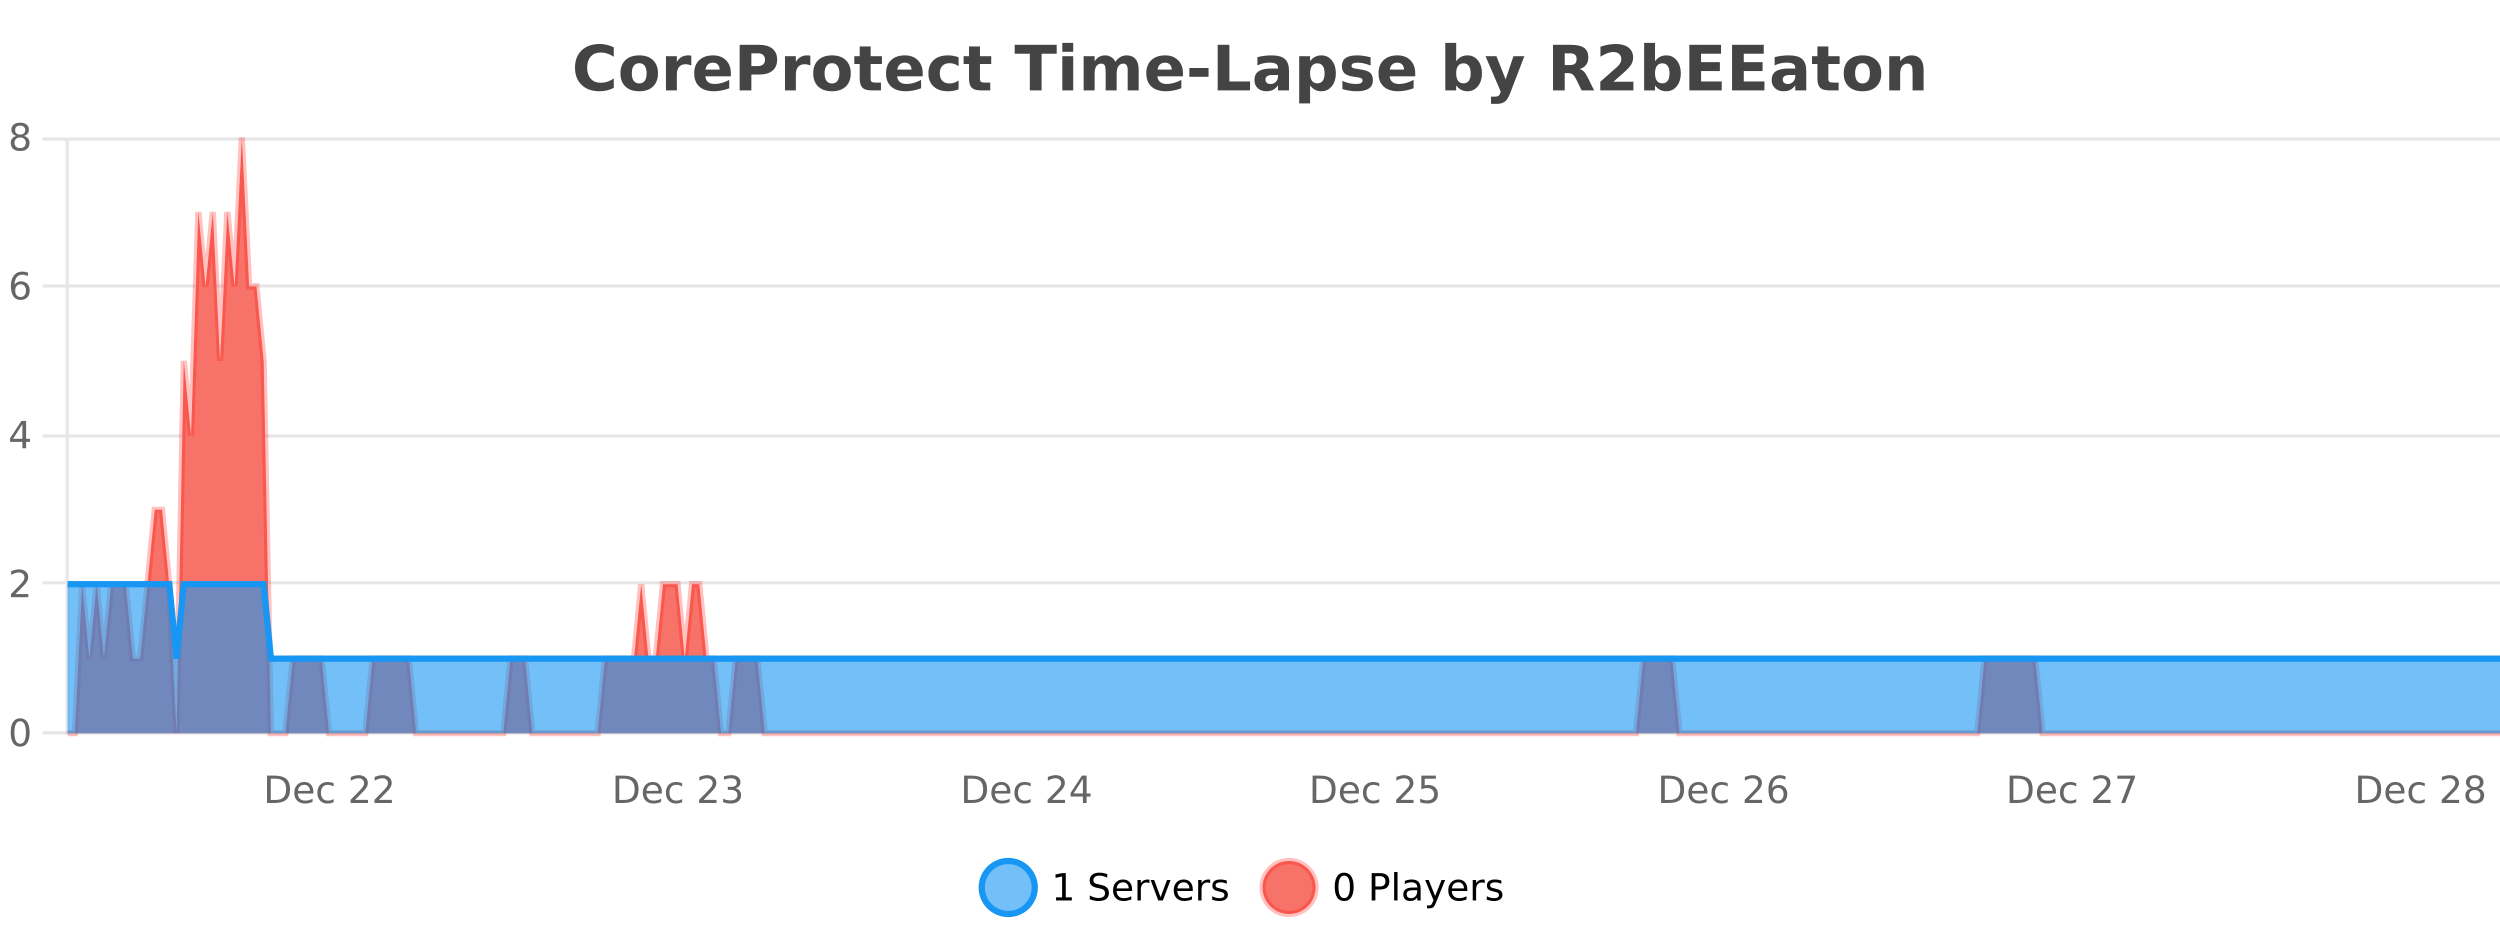
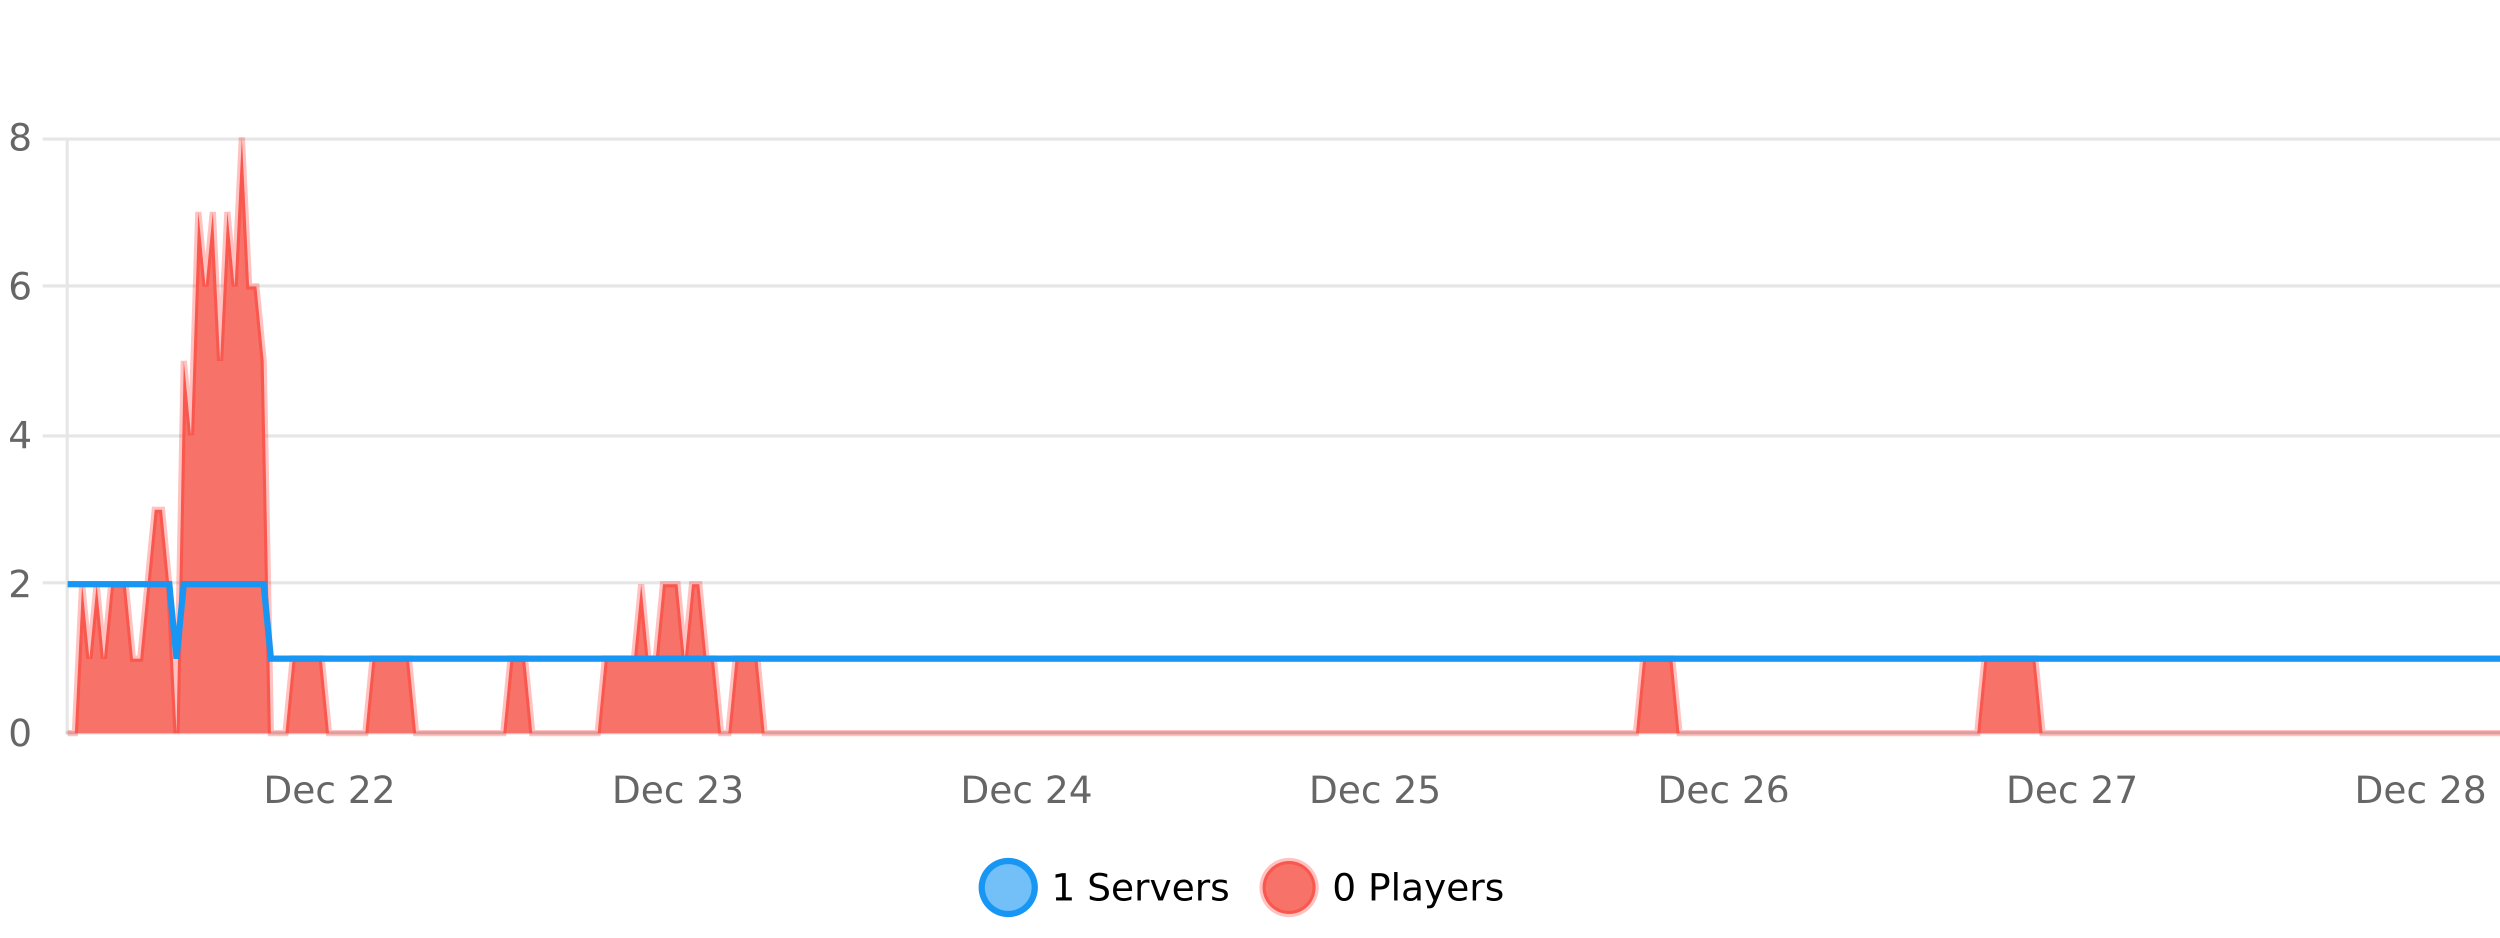
<svg xmlns="http://www.w3.org/2000/svg" width="800pt" height="300pt" viewBox="0 0 800 300" version="1.1">
  <defs>
    <clipPath id="clip1">
      <path d="M 285 263 L 360 263 L 360 300 L 285 300 Z M 285 263 " />
    </clipPath>
    <clipPath id="clip2">
      <path d="M 375 263 L 450 263 L 450 300 L 375 300 Z M 375 263 " />
    </clipPath>
    <clipPath id="clip3">
      <path d="M 21.633 44 L 800 44 L 800 234.602 L 21.633 234.602 Z M 21.633 44 " />
    </clipPath>
    <clipPath id="clip4">
      <path d="M 20.633 43 L 800 43 L 800 235.602 L 20.633 235.602 Z M 20.633 43 " />
    </clipPath>
    <clipPath id="clip5">
      <path d="M 21.633 186 L 800 186 L 800 234.602 L 21.633 234.602 Z M 21.633 186 " />
    </clipPath>
    <clipPath id="clip6">
      <path d="M 20.633 158 L 800 158 L 800 235.602 L 20.633 235.602 Z M 20.633 158 " />
    </clipPath>
  </defs>
  <g id="surface4144821">
-     <rect x="0" y="0" width="800" height="300" style="fill:rgb(100%,100%,100%);fill-opacity:1;stroke:none;" />
    <path style="fill:none;stroke-width:1;stroke-linecap:butt;stroke-linejoin:miter;stroke:rgb(0%,0%,0%);stroke-opacity:0.098;stroke-miterlimit:10;" d="M 22 234.5 L 800 234.5 " />
-     <path style="fill:none;stroke-width:1;stroke-linecap:butt;stroke-linejoin:miter;stroke:rgb(0%,0%,0%);stroke-opacity:0.098;stroke-miterlimit:10;" d="M 13.633 234.5 L 21 234.5 " />
    <path style="fill:none;stroke-width:1;stroke-linecap:butt;stroke-linejoin:miter;stroke:rgb(0%,0%,0%);stroke-opacity:0.098;stroke-miterlimit:10;" d="M 22 186.5 L 800 186.5 " />
    <path style="fill:none;stroke-width:1;stroke-linecap:butt;stroke-linejoin:miter;stroke:rgb(0%,0%,0%);stroke-opacity:0.098;stroke-miterlimit:10;" d="M 13.633 186.5 L 21 186.5 " />
    <path style="fill:none;stroke-width:1;stroke-linecap:butt;stroke-linejoin:miter;stroke:rgb(0%,0%,0%);stroke-opacity:0.098;stroke-miterlimit:10;" d="M 22 139.5 L 800 139.5 " />
    <path style="fill:none;stroke-width:1;stroke-linecap:butt;stroke-linejoin:miter;stroke:rgb(0%,0%,0%);stroke-opacity:0.098;stroke-miterlimit:10;" d="M 13.633 139.5 L 21 139.5 " />
    <path style="fill:none;stroke-width:1;stroke-linecap:butt;stroke-linejoin:miter;stroke:rgb(0%,0%,0%);stroke-opacity:0.098;stroke-miterlimit:10;" d="M 22 91.5 L 800 91.5 " />
    <path style="fill:none;stroke-width:1;stroke-linecap:butt;stroke-linejoin:miter;stroke:rgb(0%,0%,0%);stroke-opacity:0.098;stroke-miterlimit:10;" d="M 13.633 91.5 L 21 91.5 " />
    <path style="fill:none;stroke-width:1;stroke-linecap:butt;stroke-linejoin:miter;stroke:rgb(0%,0%,0%);stroke-opacity:0.098;stroke-miterlimit:10;" d="M 22 44.5 L 800 44.5 " />
    <path style="fill:none;stroke-width:1;stroke-linecap:butt;stroke-linejoin:miter;stroke:rgb(0%,0%,0%);stroke-opacity:0.098;stroke-miterlimit:10;" d="M 13.633 44.5 L 21 44.5 " />
    <path style=" stroke:none;fill-rule:nonzero;fill:rgb(9.02%,58.824%,95.294%);fill-opacity:0.6;" d="M 331.121 284 C 331.121 288.688 327.324 292.484 322.637 292.484 C 317.953 292.484 314.152 288.688 314.152 284 C 314.152 279.312 317.953 275.516 322.637 275.516 C 327.324 275.516 331.121 279.312 331.121 284 Z M 331.121 284 " />
    <g clip-path="url(#clip1)" clip-rule="nonzero">
      <path style="fill:none;stroke-width:2;stroke-linecap:butt;stroke-linejoin:miter;stroke:rgb(9.02%,58.824%,95.294%);stroke-opacity:1;stroke-miterlimit:10;" d="M 331.121 284 C 331.121 288.688 327.324 292.484 322.637 292.484 C 317.953 292.484 314.152 288.688 314.152 284 C 314.152 279.312 317.953 275.516 322.637 275.516 C 327.324 275.516 331.121 279.312 331.121 284 Z M 331.121 284 " />
    </g>
    <path style=" stroke:none;fill-rule:nonzero;fill:rgb(0%,0%,0%);fill-opacity:1;" d="M 337.938 287.156 L 339.875 287.156 L 339.875 280.484 L 337.766 280.906 L 337.766 279.828 L 339.859 279.406 L 341.047 279.406 L 341.047 287.156 L 342.984 287.156 L 342.984 288.156 L 337.938 288.156 Z M 354.32 279.688 L 354.32 280.844 C 353.871 280.637 353.445 280.48 353.039 280.375 C 352.641 280.262 352.262 280.203 351.898 280.203 C 351.25 280.203 350.75 280.328 350.398 280.578 C 350.055 280.828 349.883 281.188 349.883 281.656 C 349.883 282.043 349.996 282.336 350.227 282.531 C 350.453 282.73 350.898 282.887 351.555 283 L 352.258 283.156 C 353.141 283.324 353.793 283.621 354.211 284.047 C 354.637 284.465 354.852 285.027 354.852 285.734 C 354.852 286.59 354.562 287.234 353.992 287.672 C 353.43 288.109 352.594 288.328 351.492 288.328 C 351.086 288.328 350.648 288.281 350.18 288.188 C 349.711 288.094 349.227 287.953 348.727 287.766 L 348.727 286.547 C 349.203 286.82 349.672 287.023 350.133 287.156 C 350.602 287.293 351.055 287.359 351.492 287.359 C 352.168 287.359 352.688 287.23 353.055 286.969 C 353.43 286.699 353.617 286.32 353.617 285.828 C 353.617 285.402 353.48 285.07 353.211 284.828 C 352.949 284.578 352.516 284.398 351.914 284.281 L 351.195 284.141 C 350.309 283.965 349.668 283.688 349.273 283.312 C 348.887 282.938 348.695 282.418 348.695 281.75 C 348.695 280.969 348.965 280.359 349.508 279.922 C 350.047 279.477 350.797 279.25 351.758 279.25 C 352.172 279.25 352.59 279.289 353.008 279.359 C 353.434 279.434 353.871 279.543 354.32 279.688 Z M 362.266 284.609 L 362.266 285.125 L 357.297 285.125 C 357.348 285.875 357.57 286.445 357.969 286.828 C 358.375 287.215 358.93 287.406 359.641 287.406 C 360.055 287.406 360.457 287.359 360.844 287.266 C 361.238 287.164 361.629 287.008 362.016 286.797 L 362.016 287.828 C 361.617 287.984 361.219 288.105 360.812 288.188 C 360.406 288.281 359.992 288.328 359.578 288.328 C 358.535 288.328 357.707 288.027 357.094 287.422 C 356.477 286.809 356.172 285.98 356.172 284.938 C 356.172 283.867 356.461 283.016 357.047 282.391 C 357.629 281.758 358.41 281.438 359.391 281.438 C 360.273 281.438 360.973 281.727 361.484 282.297 C 362.004 282.859 362.266 283.633 362.266 284.609 Z M 361.188 284.281 C 361.176 283.699 361.008 283.23 360.688 282.875 C 360.363 282.523 359.938 282.344 359.406 282.344 C 358.801 282.344 358.316 282.516 357.953 282.859 C 357.598 283.203 357.395 283.684 357.344 284.297 Z M 367.836 282.594 C 367.711 282.531 367.574 282.484 367.43 282.453 C 367.293 282.414 367.137 282.391 366.961 282.391 C 366.355 282.391 365.887 282.59 365.555 282.984 C 365.23 283.383 365.07 283.953 365.07 284.703 L 365.07 288.156 L 363.992 288.156 L 363.992 281.594 L 365.07 281.594 L 365.07 282.609 C 365.297 282.215 365.594 281.922 365.961 281.734 C 366.324 281.539 366.766 281.438 367.289 281.438 C 367.359 281.438 367.438 281.445 367.523 281.453 C 367.617 281.465 367.715 281.48 367.82 281.5 Z M 368.195 281.594 L 369.336 281.594 L 371.383 287.094 L 373.445 281.594 L 374.586 281.594 L 372.117 288.156 L 370.648 288.156 Z M 381.688 284.609 L 381.688 285.125 L 376.719 285.125 C 376.77 285.875 376.992 286.445 377.391 286.828 C 377.797 287.215 378.352 287.406 379.062 287.406 C 379.477 287.406 379.879 287.359 380.266 287.266 C 380.66 287.164 381.051 287.008 381.438 286.797 L 381.438 287.828 C 381.039 287.984 380.641 288.105 380.234 288.188 C 379.828 288.281 379.414 288.328 379 288.328 C 377.957 288.328 377.129 288.027 376.516 287.422 C 375.898 286.809 375.594 285.98 375.594 284.938 C 375.594 283.867 375.883 283.016 376.469 282.391 C 377.051 281.758 377.832 281.438 378.812 281.438 C 379.695 281.438 380.395 281.727 380.906 282.297 C 381.426 282.859 381.688 283.633 381.688 284.609 Z M 380.609 284.281 C 380.598 283.699 380.43 283.23 380.109 282.875 C 379.785 282.523 379.359 282.344 378.828 282.344 C 378.223 282.344 377.738 282.516 377.375 282.859 C 377.02 283.203 376.816 283.684 376.766 284.297 Z M 387.258 282.594 C 387.133 282.531 386.996 282.484 386.852 282.453 C 386.715 282.414 386.559 282.391 386.383 282.391 C 385.777 282.391 385.309 282.59 384.977 282.984 C 384.652 283.383 384.492 283.953 384.492 284.703 L 384.492 288.156 L 383.414 288.156 L 383.414 281.594 L 384.492 281.594 L 384.492 282.609 C 384.719 282.215 385.016 281.922 385.383 281.734 C 385.746 281.539 386.188 281.438 386.711 281.438 C 386.781 281.438 386.859 281.445 386.945 281.453 C 387.039 281.465 387.137 281.48 387.242 281.5 Z M 392.562 281.781 L 392.562 282.812 C 392.258 282.656 391.941 282.543 391.609 282.469 C 391.285 282.387 390.945 282.344 390.594 282.344 C 390.062 282.344 389.66 282.43 389.391 282.594 C 389.117 282.75 388.984 282.996 388.984 283.328 C 388.984 283.578 389.078 283.777 389.266 283.922 C 389.461 284.059 389.852 284.188 390.438 284.312 L 390.797 284.406 C 391.566 284.562 392.113 284.793 392.438 285.094 C 392.758 285.398 392.922 285.812 392.922 286.344 C 392.922 286.961 392.676 287.445 392.188 287.797 C 391.707 288.152 391.047 288.328 390.203 288.328 C 389.848 288.328 389.477 288.289 389.094 288.219 C 388.719 288.156 388.32 288.059 387.906 287.922 L 387.906 286.797 C 388.301 287.008 388.691 287.164 389.078 287.266 C 389.461 287.371 389.848 287.422 390.234 287.422 C 390.734 287.422 391.117 287.34 391.391 287.172 C 391.672 286.996 391.812 286.746 391.812 286.422 C 391.812 286.133 391.711 285.906 391.516 285.75 C 391.316 285.594 390.883 285.445 390.219 285.297 L 389.844 285.219 C 389.176 285.074 388.691 284.855 388.391 284.562 C 388.098 284.273 387.953 283.875 387.953 283.375 C 387.953 282.75 388.172 282.273 388.609 281.938 C 389.047 281.605 389.664 281.438 390.469 281.438 C 390.863 281.438 391.238 281.469 391.594 281.531 C 391.945 281.586 392.27 281.668 392.562 281.781 Z M 332.637 277.016 " />
    <path style=" stroke:none;fill-rule:nonzero;fill:rgb(96.863%,44.706%,40.784%);fill-opacity:1;" d="M 420.988 284 C 420.988 288.688 417.191 292.484 412.504 292.484 C 407.82 292.484 404.02 288.688 404.02 284 C 404.02 279.312 407.82 275.516 412.504 275.516 C 417.191 275.516 420.988 279.312 420.988 284 Z M 420.988 284 " />
    <g clip-path="url(#clip2)" clip-rule="nonzero">
      <path style="fill:none;stroke-width:2;stroke-linecap:butt;stroke-linejoin:miter;stroke:rgb(100%,4.706%,0%);stroke-opacity:0.247;stroke-miterlimit:10;" d="M 420.988 284 C 420.988 288.688 417.191 292.484 412.504 292.484 C 407.82 292.484 404.02 288.688 404.02 284 C 404.02 279.312 407.82 275.516 412.504 275.516 C 417.191 275.516 420.988 279.312 420.988 284 Z M 420.988 284 " />
    </g>
    <path style=" stroke:none;fill-rule:nonzero;fill:rgb(0%,0%,0%);fill-opacity:1;" d="M 430.133 280.188 C 429.527 280.188 429.07 280.492 428.758 281.094 C 428.453 281.688 428.305 282.59 428.305 283.797 C 428.305 284.996 428.453 285.898 428.758 286.5 C 429.07 287.094 429.527 287.391 430.133 287.391 C 430.746 287.391 431.203 287.094 431.508 286.5 C 431.82 285.898 431.977 284.996 431.977 283.797 C 431.977 282.59 431.82 281.688 431.508 281.094 C 431.203 280.492 430.746 280.188 430.133 280.188 Z M 430.133 279.25 C 431.109 279.25 431.859 279.641 432.383 280.422 C 432.902 281.195 433.164 282.32 433.164 283.797 C 433.164 285.266 432.902 286.391 432.383 287.172 C 431.859 287.945 431.109 288.328 430.133 288.328 C 429.152 288.328 428.402 287.945 427.883 287.172 C 427.371 286.391 427.117 285.266 427.117 283.797 C 427.117 282.32 427.371 281.195 427.883 280.422 C 428.402 279.641 429.152 279.25 430.133 279.25 Z M 440.125 280.375 L 440.125 283.672 L 441.609 283.672 C 442.16 283.672 442.586 283.531 442.891 283.25 C 443.191 282.961 443.344 282.547 443.344 282.016 C 443.344 281.496 443.191 281.094 442.891 280.812 C 442.586 280.523 442.16 280.375 441.609 280.375 Z M 438.938 279.406 L 441.609 279.406 C 442.598 279.406 443.344 279.633 443.844 280.078 C 444.344 280.516 444.594 281.164 444.594 282.016 C 444.594 282.883 444.344 283.539 443.844 283.984 C 443.344 284.422 442.598 284.641 441.609 284.641 L 440.125 284.641 L 440.125 288.156 L 438.938 288.156 Z M 446.129 279.031 L 447.207 279.031 L 447.207 288.156 L 446.129 288.156 Z M 452.445 284.859 C 451.578 284.859 450.977 284.961 450.633 285.156 C 450.297 285.355 450.133 285.695 450.133 286.172 C 450.133 286.559 450.258 286.867 450.508 287.094 C 450.766 287.312 451.109 287.422 451.539 287.422 C 452.141 287.422 452.621 287.215 452.977 286.797 C 453.34 286.371 453.523 285.805 453.523 285.094 L 453.523 284.859 Z M 454.602 284.406 L 454.602 288.156 L 453.523 288.156 L 453.523 287.156 C 453.273 287.555 452.965 287.852 452.602 288.047 C 452.234 288.234 451.789 288.328 451.258 288.328 C 450.578 288.328 450.043 288.141 449.648 287.766 C 449.25 287.383 449.055 286.875 449.055 286.25 C 449.055 285.512 449.297 284.953 449.789 284.578 C 450.289 284.203 451.027 284.016 452.008 284.016 L 453.523 284.016 L 453.523 283.906 C 453.523 283.406 453.355 283.023 453.023 282.75 C 452.699 282.48 452.246 282.344 451.664 282.344 C 451.289 282.344 450.918 282.391 450.555 282.484 C 450.199 282.578 449.859 282.715 449.539 282.891 L 449.539 281.891 C 449.934 281.734 450.312 281.621 450.68 281.547 C 451.055 281.477 451.418 281.438 451.773 281.438 C 452.719 281.438 453.43 281.684 453.898 282.172 C 454.367 282.664 454.602 283.406 454.602 284.406 Z M 459.551 288.766 C 459.246 289.547 458.949 290.055 458.66 290.297 C 458.367 290.535 457.98 290.656 457.504 290.656 L 456.645 290.656 L 456.645 289.75 L 457.27 289.75 C 457.57 289.75 457.801 289.676 457.957 289.531 C 458.121 289.395 458.305 289.066 458.504 288.547 L 458.707 288.047 L 456.051 281.594 L 457.191 281.594 L 459.238 286.719 L 461.301 281.594 L 462.441 281.594 Z M 469.543 284.609 L 469.543 285.125 L 464.574 285.125 C 464.625 285.875 464.848 286.445 465.246 286.828 C 465.652 287.215 466.207 287.406 466.918 287.406 C 467.332 287.406 467.734 287.359 468.121 287.266 C 468.516 287.164 468.906 287.008 469.293 286.797 L 469.293 287.828 C 468.895 287.984 468.496 288.105 468.09 288.188 C 467.684 288.281 467.27 288.328 466.855 288.328 C 465.812 288.328 464.984 288.027 464.371 287.422 C 463.754 286.809 463.449 285.98 463.449 284.938 C 463.449 283.867 463.738 283.016 464.324 282.391 C 464.906 281.758 465.688 281.438 466.668 281.438 C 467.551 281.438 468.25 281.727 468.762 282.297 C 469.281 282.859 469.543 283.633 469.543 284.609 Z M 468.465 284.281 C 468.453 283.699 468.285 283.23 467.965 282.875 C 467.641 282.523 467.215 282.344 466.684 282.344 C 466.078 282.344 465.594 282.516 465.23 282.859 C 464.875 283.203 464.672 283.684 464.621 284.297 Z M 475.113 282.594 C 474.988 282.531 474.852 282.484 474.707 282.453 C 474.57 282.414 474.414 282.391 474.238 282.391 C 473.633 282.391 473.164 282.59 472.832 282.984 C 472.508 283.383 472.348 283.953 472.348 284.703 L 472.348 288.156 L 471.27 288.156 L 471.27 281.594 L 472.348 281.594 L 472.348 282.609 C 472.574 282.215 472.871 281.922 473.238 281.734 C 473.602 281.539 474.043 281.438 474.566 281.438 C 474.637 281.438 474.715 281.445 474.801 281.453 C 474.895 281.465 474.992 281.48 475.098 281.5 Z M 480.422 281.781 L 480.422 282.812 C 480.117 282.656 479.801 282.543 479.469 282.469 C 479.145 282.387 478.805 282.344 478.453 282.344 C 477.922 282.344 477.52 282.43 477.25 282.594 C 476.977 282.75 476.844 282.996 476.844 283.328 C 476.844 283.578 476.938 283.777 477.125 283.922 C 477.32 284.059 477.711 284.188 478.297 284.312 L 478.656 284.406 C 479.426 284.562 479.973 284.793 480.297 285.094 C 480.617 285.398 480.781 285.812 480.781 286.344 C 480.781 286.961 480.535 287.445 480.047 287.797 C 479.566 288.152 478.906 288.328 478.062 288.328 C 477.707 288.328 477.336 288.289 476.953 288.219 C 476.578 288.156 476.18 288.059 475.766 287.922 L 475.766 286.797 C 476.16 287.008 476.551 287.164 476.938 287.266 C 477.32 287.371 477.707 287.422 478.094 287.422 C 478.594 287.422 478.977 287.34 479.25 287.172 C 479.531 286.996 479.672 286.746 479.672 286.422 C 479.672 286.133 479.57 285.906 479.375 285.75 C 479.176 285.594 478.742 285.445 478.078 285.297 L 477.703 285.219 C 477.035 285.074 476.551 284.855 476.25 284.562 C 475.957 284.273 475.812 283.875 475.812 283.375 C 475.812 282.75 476.031 282.273 476.469 281.938 C 476.906 281.605 477.523 281.438 478.328 281.438 C 478.723 281.438 479.098 281.469 479.453 281.531 C 479.805 281.586 480.129 281.668 480.422 281.781 Z M 422.504 277.016 " />
-     <path style=" stroke:none;fill-rule:nonzero;fill:rgb(26.667%,26.667%,26.667%);fill-opacity:1;" d="M 196.406 28.125 C 195.707 28.48 194.984 28.746 194.234 28.922 C 193.492 29.109 192.711 29.203 191.891 29.203 C 189.461 29.203 187.539 28.527 186.125 27.172 C 184.707 25.809 184 23.965 184 21.641 C 184 19.32 184.707 17.48 186.125 16.125 C 187.539 14.762 189.461 14.078 191.891 14.078 C 192.711 14.078 193.492 14.172 194.234 14.359 C 194.984 14.539 195.707 14.805 196.406 15.156 L 196.406 18.172 C 195.707 17.703 195.02 17.359 194.344 17.141 C 193.664 16.914 192.953 16.797 192.203 16.797 C 190.859 16.797 189.801 17.23 189.031 18.094 C 188.27 18.949 187.891 20.133 187.891 21.641 C 187.891 23.152 188.27 24.34 189.031 25.203 C 189.801 26.059 190.859 26.484 192.203 26.484 C 192.953 26.484 193.664 26.375 194.344 26.156 C 195.02 25.93 195.707 25.578 196.406 25.109 Z M 204.57 20.219 C 203.789 20.219 203.195 20.5 202.789 21.062 C 202.383 21.617 202.18 22.418 202.18 23.469 C 202.18 24.512 202.383 25.312 202.789 25.875 C 203.195 26.43 203.789 26.703 204.57 26.703 C 205.328 26.703 205.906 26.43 206.305 25.875 C 206.711 25.312 206.914 24.512 206.914 23.469 C 206.914 22.418 206.711 21.617 206.305 21.062 C 205.906 20.5 205.328 20.219 204.57 20.219 Z M 204.57 17.719 C 206.445 17.719 207.906 18.23 208.961 19.25 C 210.023 20.262 210.555 21.668 210.555 23.469 C 210.555 25.262 210.023 26.668 208.961 27.688 C 207.906 28.699 206.445 29.203 204.57 29.203 C 202.672 29.203 201.195 28.699 200.133 27.688 C 199.07 26.668 198.539 25.262 198.539 23.469 C 198.539 21.668 199.07 20.262 200.133 19.25 C 201.195 18.23 202.672 17.719 204.57 17.719 Z M 221.23 20.969 C 220.918 20.824 220.609 20.719 220.309 20.656 C 220.004 20.586 219.703 20.547 219.402 20.547 C 218.496 20.547 217.797 20.836 217.309 21.406 C 216.828 21.98 216.59 22.805 216.59 23.875 L 216.59 28.922 L 213.105 28.922 L 213.105 17.984 L 216.59 17.984 L 216.59 19.781 C 217.035 19.062 217.551 18.543 218.137 18.219 C 218.719 17.887 219.418 17.719 220.23 17.719 C 220.355 17.719 220.484 17.727 220.621 17.734 C 220.754 17.746 220.953 17.766 221.215 17.797 Z M 233.875 23.422 L 233.875 24.422 L 225.703 24.422 C 225.785 25.246 226.082 25.859 226.594 26.266 C 227.102 26.672 227.812 26.875 228.719 26.875 C 229.457 26.875 230.211 26.766 230.984 26.547 C 231.754 26.328 232.547 26 233.359 25.562 L 233.359 28.25 C 232.535 28.562 231.707 28.797 230.875 28.953 C 230.051 29.117 229.227 29.203 228.406 29.203 C 226.426 29.203 224.883 28.703 223.781 27.703 C 222.688 26.695 222.141 25.281 222.141 23.469 C 222.141 21.68 222.676 20.273 223.75 19.25 C 224.832 18.23 226.316 17.719 228.203 17.719 C 229.922 17.719 231.297 18.242 232.328 19.281 C 233.359 20.312 233.875 21.695 233.875 23.422 Z M 230.281 22.266 C 230.281 21.602 230.086 21.062 229.703 20.656 C 229.316 20.25 228.812 20.047 228.188 20.047 C 227.508 20.047 226.957 20.242 226.531 20.625 C 226.113 21 225.852 21.547 225.75 22.266 Z M 236.688 14.344 L 242.922 14.344 C 244.773 14.344 246.195 14.758 247.188 15.578 C 248.188 16.402 248.688 17.574 248.688 19.094 C 248.688 20.625 248.188 21.805 247.188 22.625 C 246.195 23.449 244.773 23.859 242.922 23.859 L 240.438 23.859 L 240.438 28.922 L 236.688 28.922 Z M 240.438 17.062 L 240.438 21.141 L 242.516 21.141 C 243.242 21.141 243.805 20.965 244.203 20.609 C 244.609 20.258 244.812 19.75 244.812 19.094 C 244.812 18.449 244.609 17.949 244.203 17.594 C 243.805 17.242 243.242 17.062 242.516 17.062 Z M 259.316 20.969 C 259.004 20.824 258.695 20.719 258.395 20.656 C 258.09 20.586 257.789 20.547 257.488 20.547 C 256.582 20.547 255.883 20.836 255.395 21.406 C 254.914 21.98 254.676 22.805 254.676 23.875 L 254.676 28.922 L 251.191 28.922 L 251.191 17.984 L 254.676 17.984 L 254.676 19.781 C 255.121 19.062 255.637 18.543 256.223 18.219 C 256.805 17.887 257.504 17.719 258.316 17.719 C 258.441 17.719 258.57 17.727 258.707 17.734 C 258.84 17.746 259.039 17.766 259.301 17.797 Z M 266.258 20.219 C 265.477 20.219 264.883 20.5 264.477 21.062 C 264.07 21.617 263.867 22.418 263.867 23.469 C 263.867 24.512 264.07 25.312 264.477 25.875 C 264.883 26.43 265.477 26.703 266.258 26.703 C 267.016 26.703 267.594 26.43 267.992 25.875 C 268.398 25.312 268.602 24.512 268.602 23.469 C 268.602 22.418 268.398 21.617 267.992 21.062 C 267.594 20.5 267.016 20.219 266.258 20.219 Z M 266.258 17.719 C 268.133 17.719 269.594 18.23 270.648 19.25 C 271.711 20.262 272.242 21.668 272.242 23.469 C 272.242 25.262 271.711 26.668 270.648 27.688 C 269.594 28.699 268.133 29.203 266.258 29.203 C 264.359 29.203 262.883 28.699 261.82 27.688 C 260.758 26.668 260.227 25.262 260.227 23.469 C 260.227 21.668 260.758 20.262 261.82 19.25 C 262.883 18.23 264.359 17.719 266.258 17.719 Z M 278.609 14.875 L 278.609 17.984 L 282.219 17.984 L 282.219 20.484 L 278.609 20.484 L 278.609 25.125 C 278.609 25.637 278.707 25.98 278.906 26.156 C 279.113 26.336 279.516 26.422 280.109 26.422 L 281.906 26.422 L 281.906 28.922 L 278.906 28.922 C 277.531 28.922 276.551 28.637 275.969 28.062 C 275.395 27.48 275.109 26.5 275.109 25.125 L 275.109 20.484 L 273.375 20.484 L 273.375 17.984 L 275.109 17.984 L 275.109 14.875 Z M 295.262 23.422 L 295.262 24.422 L 287.09 24.422 C 287.172 25.246 287.469 25.859 287.98 26.266 C 288.488 26.672 289.199 26.875 290.105 26.875 C 290.844 26.875 291.598 26.766 292.371 26.547 C 293.141 26.328 293.934 26 294.746 25.562 L 294.746 28.25 C 293.922 28.562 293.094 28.797 292.262 28.953 C 291.438 29.117 290.613 29.203 289.793 29.203 C 287.812 29.203 286.27 28.703 285.168 27.703 C 284.074 26.695 283.527 25.281 283.527 23.469 C 283.527 21.68 284.062 20.273 285.137 19.25 C 286.219 18.23 287.703 17.719 289.59 17.719 C 291.309 17.719 292.684 18.242 293.715 19.281 C 294.746 20.312 295.262 21.695 295.262 23.422 Z M 291.668 22.266 C 291.668 21.602 291.473 21.062 291.09 20.656 C 290.703 20.25 290.199 20.047 289.574 20.047 C 288.895 20.047 288.344 20.242 287.918 20.625 C 287.5 21 287.238 21.547 287.137 22.266 Z M 306.75 18.328 L 306.75 21.172 C 306.281 20.852 305.805 20.609 305.328 20.453 C 304.848 20.297 304.348 20.219 303.828 20.219 C 302.859 20.219 302.098 20.508 301.547 21.078 C 301.004 21.641 300.734 22.438 300.734 23.469 C 300.734 24.492 301.004 25.289 301.547 25.859 C 302.098 26.422 302.859 26.703 303.828 26.703 C 304.379 26.703 304.898 26.625 305.391 26.469 C 305.879 26.305 306.332 26.059 306.75 25.734 L 306.75 28.594 C 306.207 28.805 305.656 28.953 305.094 29.047 C 304.531 29.148 303.961 29.203 303.391 29.203 C 301.422 29.203 299.879 28.699 298.766 27.688 C 297.648 26.68 297.094 25.273 297.094 23.469 C 297.094 21.656 297.648 20.246 298.766 19.234 C 299.879 18.227 301.422 17.719 303.391 17.719 C 303.961 17.719 304.523 17.773 305.078 17.875 C 305.641 17.969 306.195 18.121 306.75 18.328 Z M 313.586 14.875 L 313.586 17.984 L 317.195 17.984 L 317.195 20.484 L 313.586 20.484 L 313.586 25.125 C 313.586 25.637 313.684 25.98 313.883 26.156 C 314.09 26.336 314.492 26.422 315.086 26.422 L 316.883 26.422 L 316.883 28.922 L 313.883 28.922 C 312.508 28.922 311.527 28.637 310.945 28.062 C 310.371 27.48 310.086 26.5 310.086 25.125 L 310.086 20.484 L 308.352 20.484 L 308.352 17.984 L 310.086 17.984 L 310.086 14.875 Z M 324.703 14.344 L 338.141 14.344 L 338.141 17.188 L 333.312 17.188 L 333.312 28.922 L 329.547 28.922 L 329.547 17.188 L 324.703 17.188 Z M 339.941 17.984 L 343.426 17.984 L 343.426 28.922 L 339.941 28.922 Z M 339.941 13.719 L 343.426 13.719 L 343.426 16.578 L 339.941 16.578 Z M 356.922 19.797 C 357.367 19.121 357.895 18.605 358.5 18.25 C 359.113 17.898 359.785 17.719 360.516 17.719 C 361.766 17.719 362.719 18.109 363.375 18.891 C 364.039 19.664 364.375 20.789 364.375 22.266 L 364.375 28.922 L 360.859 28.922 L 360.859 23.219 C 360.859 23.137 360.859 23.047 360.859 22.953 C 360.867 22.859 360.875 22.73 360.875 22.562 C 360.875 21.793 360.758 21.234 360.531 20.891 C 360.301 20.539 359.93 20.359 359.422 20.359 C 358.766 20.359 358.254 20.637 357.891 21.188 C 357.523 21.73 357.336 22.516 357.328 23.547 L 357.328 28.922 L 353.812 28.922 L 353.812 23.219 C 353.812 22.012 353.707 21.234 353.5 20.891 C 353.289 20.539 352.922 20.359 352.391 20.359 C 351.711 20.359 351.191 20.637 350.828 21.188 C 350.461 21.73 350.281 22.516 350.281 23.547 L 350.281 28.922 L 346.766 28.922 L 346.766 17.984 L 350.281 17.984 L 350.281 19.578 C 350.719 18.965 351.211 18.5 351.766 18.188 C 352.316 17.875 352.93 17.719 353.609 17.719 C 354.359 17.719 355.023 17.902 355.609 18.266 C 356.191 18.633 356.629 19.141 356.922 19.797 Z M 378.543 23.422 L 378.543 24.422 L 370.371 24.422 C 370.453 25.246 370.75 25.859 371.262 26.266 C 371.77 26.672 372.48 26.875 373.387 26.875 C 374.125 26.875 374.879 26.766 375.652 26.547 C 376.422 26.328 377.215 26 378.027 25.562 L 378.027 28.25 C 377.203 28.562 376.375 28.797 375.543 28.953 C 374.719 29.117 373.895 29.203 373.074 29.203 C 371.094 29.203 369.551 28.703 368.449 27.703 C 367.355 26.695 366.809 25.281 366.809 23.469 C 366.809 21.68 367.344 20.273 368.418 19.25 C 369.5 18.23 370.984 17.719 372.871 17.719 C 374.59 17.719 375.965 18.242 376.996 19.281 C 378.027 20.312 378.543 21.695 378.543 23.422 Z M 374.949 22.266 C 374.949 21.602 374.754 21.062 374.371 20.656 C 373.984 20.25 373.48 20.047 372.855 20.047 C 372.176 20.047 371.625 20.242 371.199 20.625 C 370.781 21 370.52 21.547 370.418 22.266 Z M 380.594 21.75 L 386.734 21.75 L 386.734 24.578 L 380.594 24.578 Z M 389.656 14.344 L 393.406 14.344 L 393.406 26.078 L 400.016 26.078 L 400.016 28.922 L 389.656 28.922 Z M 407.137 24 C 406.406 24 405.859 24.125 405.496 24.375 C 405.129 24.617 404.949 24.98 404.949 25.469 C 404.949 25.906 405.094 26.25 405.387 26.5 C 405.688 26.75 406.098 26.875 406.621 26.875 C 407.277 26.875 407.828 26.641 408.277 26.172 C 408.734 25.703 408.965 25.117 408.965 24.406 L 408.965 24 Z M 412.48 22.688 L 412.48 28.922 L 408.965 28.922 L 408.965 27.297 C 408.496 27.965 407.965 28.449 407.371 28.75 C 406.785 29.051 406.074 29.203 405.23 29.203 C 404.105 29.203 403.188 28.875 402.48 28.219 C 401.77 27.555 401.418 26.695 401.418 25.641 C 401.418 24.359 401.855 23.422 402.73 22.828 C 403.613 22.227 405.004 21.922 406.902 21.922 L 408.965 21.922 L 408.965 21.641 C 408.965 21.09 408.746 20.688 408.309 20.438 C 407.871 20.18 407.188 20.047 406.262 20.047 C 405.512 20.047 404.812 20.125 404.168 20.281 C 403.52 20.43 402.922 20.648 402.371 20.938 L 402.371 18.281 C 403.121 18.094 403.871 17.953 404.621 17.859 C 405.379 17.766 406.141 17.719 406.902 17.719 C 408.871 17.719 410.293 18.109 411.168 18.891 C 412.043 19.664 412.48 20.93 412.48 22.688 Z M 419.227 27.344 L 419.227 33.078 L 415.742 33.078 L 415.742 17.984 L 419.227 17.984 L 419.227 19.578 C 419.715 18.945 420.25 18.477 420.836 18.172 C 421.418 17.871 422.09 17.719 422.852 17.719 C 424.203 17.719 425.312 18.258 426.18 19.328 C 427.043 20.402 427.477 21.781 427.477 23.469 C 427.477 25.148 427.043 26.523 426.18 27.594 C 425.312 28.668 424.203 29.203 422.852 29.203 C 422.09 29.203 421.418 29.051 420.836 28.75 C 420.25 28.449 419.715 27.98 419.227 27.344 Z M 421.555 20.266 C 420.805 20.266 420.227 20.543 419.82 21.094 C 419.422 21.637 419.227 22.43 419.227 23.469 C 419.227 24.5 419.422 25.293 419.82 25.844 C 420.227 26.398 420.805 26.672 421.555 26.672 C 422.305 26.672 422.875 26.402 423.273 25.859 C 423.668 25.309 423.867 24.512 423.867 23.469 C 423.867 22.43 423.668 21.637 423.273 21.094 C 422.875 20.543 422.305 20.266 421.555 20.266 Z M 438.59 18.328 L 438.59 20.984 C 437.848 20.672 437.129 20.438 436.434 20.281 C 435.734 20.125 435.074 20.047 434.449 20.047 C 433.793 20.047 433.301 20.133 432.98 20.297 C 432.656 20.465 432.496 20.719 432.496 21.062 C 432.496 21.344 432.613 21.559 432.855 21.703 C 433.105 21.852 433.543 21.961 434.168 22.031 L 434.793 22.125 C 436.582 22.355 437.785 22.73 438.402 23.25 C 439.016 23.773 439.324 24.59 439.324 25.703 C 439.324 26.871 438.891 27.746 438.027 28.328 C 437.172 28.914 435.895 29.203 434.199 29.203 C 433.469 29.203 432.719 29.145 431.949 29.031 C 431.176 28.918 430.387 28.746 429.574 28.516 L 429.574 25.859 C 430.27 26.203 430.984 26.461 431.715 26.625 C 432.441 26.793 433.188 26.875 433.949 26.875 C 434.637 26.875 435.152 26.781 435.496 26.594 C 435.84 26.406 436.012 26.125 436.012 25.75 C 436.012 25.438 435.891 25.211 435.652 25.062 C 435.41 24.906 434.938 24.789 434.23 24.703 L 433.621 24.625 C 432.059 24.43 430.965 24.07 430.34 23.547 C 429.715 23.016 429.402 22.215 429.402 21.141 C 429.402 19.984 429.797 19.125 430.59 18.562 C 431.391 18 432.609 17.719 434.246 17.719 C 434.891 17.719 435.566 17.773 436.277 17.875 C 436.984 17.969 437.754 18.121 438.59 18.328 Z M 452.867 23.422 L 452.867 24.422 L 444.695 24.422 C 444.777 25.246 445.074 25.859 445.586 26.266 C 446.094 26.672 446.805 26.875 447.711 26.875 C 448.449 26.875 449.203 26.766 449.977 26.547 C 450.746 26.328 451.539 26 452.352 25.562 L 452.352 28.25 C 451.527 28.562 450.699 28.797 449.867 28.953 C 449.043 29.117 448.219 29.203 447.398 29.203 C 445.418 29.203 443.875 28.703 442.773 27.703 C 441.68 26.695 441.133 25.281 441.133 23.469 C 441.133 21.68 441.668 20.273 442.742 19.25 C 443.824 18.23 445.309 17.719 447.195 17.719 C 448.914 17.719 450.289 18.242 451.32 19.281 C 452.352 20.312 452.867 21.695 452.867 23.422 Z M 449.273 22.266 C 449.273 21.602 449.078 21.062 448.695 20.656 C 448.309 20.25 447.805 20.047 447.18 20.047 C 446.5 20.047 445.949 20.242 445.523 20.625 C 445.105 21 444.844 21.547 444.742 22.266 Z M 468.305 26.672 C 469.055 26.672 469.625 26.402 470.023 25.859 C 470.418 25.309 470.617 24.512 470.617 23.469 C 470.617 22.43 470.418 21.637 470.023 21.094 C 469.625 20.543 469.055 20.266 468.305 20.266 C 467.555 20.266 466.977 20.543 466.57 21.094 C 466.172 21.637 465.977 22.43 465.977 23.469 C 465.977 24.5 466.172 25.293 466.57 25.844 C 466.977 26.398 467.555 26.672 468.305 26.672 Z M 465.977 19.578 C 466.465 18.945 467 18.477 467.586 18.172 C 468.168 17.871 468.84 17.719 469.602 17.719 C 470.953 17.719 472.062 18.258 472.93 19.328 C 473.793 20.402 474.227 21.781 474.227 23.469 C 474.227 25.148 473.793 26.523 472.93 27.594 C 472.062 28.668 470.953 29.203 469.602 29.203 C 468.84 29.203 468.168 29.051 467.586 28.75 C 467 28.449 466.465 27.98 465.977 27.344 L 465.977 28.922 L 462.492 28.922 L 462.492 13.719 L 465.977 13.719 Z M 475.367 17.984 L 478.852 17.984 L 481.805 25.406 L 484.305 17.984 L 487.789 17.984 L 483.195 29.953 C 482.734 31.172 482.195 32.02 481.57 32.5 C 480.953 32.988 480.148 33.234 479.148 33.234 L 477.117 33.234 L 477.117 30.938 L 478.211 30.938 C 478.805 30.938 479.234 30.844 479.508 30.656 C 479.777 30.469 479.984 30.129 480.133 29.641 L 480.242 29.344 Z M 502.289 20.812 C 503.078 20.812 503.648 20.668 503.992 20.375 C 504.336 20.074 504.508 19.59 504.508 18.922 C 504.508 18.258 504.336 17.781 503.992 17.5 C 503.648 17.211 503.078 17.062 502.289 17.062 L 500.711 17.062 L 500.711 20.812 Z M 500.711 23.406 L 500.711 28.922 L 496.961 28.922 L 496.961 14.344 L 502.695 14.344 C 504.609 14.344 506.016 14.668 506.914 15.312 C 507.809 15.961 508.258 16.977 508.258 18.359 C 508.258 19.328 508.023 20.125 507.555 20.75 C 507.094 21.367 506.398 21.82 505.461 22.109 C 505.969 22.227 506.43 22.492 506.836 22.906 C 507.242 23.312 507.652 23.938 508.07 24.781 L 510.117 28.922 L 506.117 28.922 L 504.336 25.297 C 503.98 24.57 503.617 24.074 503.242 23.812 C 502.875 23.543 502.387 23.406 501.773 23.406 Z M 516.285 26.156 L 522.691 26.156 L 522.691 28.922 L 512.098 28.922 L 512.098 26.156 L 517.426 21.453 C 517.902 21.027 518.254 20.609 518.473 20.203 C 518.699 19.789 518.816 19.359 518.816 18.922 C 518.816 18.234 518.586 17.684 518.129 17.266 C 517.668 16.852 517.059 16.641 516.301 16.641 C 515.715 16.641 515.074 16.766 514.379 17.016 C 513.68 17.266 512.934 17.641 512.145 18.141 L 512.145 14.938 C 512.988 14.656 513.82 14.445 514.645 14.297 C 515.477 14.152 516.289 14.078 517.082 14.078 C 518.832 14.078 520.184 14.465 521.145 15.234 C 522.113 15.996 522.598 17.062 522.598 18.438 C 522.598 19.242 522.387 19.984 521.973 20.672 C 521.566 21.352 520.707 22.266 519.395 23.422 Z M 531.938 26.672 C 532.688 26.672 533.258 26.402 533.656 25.859 C 534.051 25.309 534.25 24.512 534.25 23.469 C 534.25 22.43 534.051 21.637 533.656 21.094 C 533.258 20.543 532.688 20.266 531.938 20.266 C 531.188 20.266 530.609 20.543 530.203 21.094 C 529.805 21.637 529.609 22.43 529.609 23.469 C 529.609 24.5 529.805 25.293 530.203 25.844 C 530.609 26.398 531.188 26.672 531.938 26.672 Z M 529.609 19.578 C 530.098 18.945 530.633 18.477 531.219 18.172 C 531.801 17.871 532.473 17.719 533.234 17.719 C 534.586 17.719 535.695 18.258 536.562 19.328 C 537.426 20.402 537.859 21.781 537.859 23.469 C 537.859 25.148 537.426 26.523 536.562 27.594 C 535.695 28.668 534.586 29.203 533.234 29.203 C 532.473 29.203 531.801 29.051 531.219 28.75 C 530.633 28.449 530.098 27.98 529.609 27.344 L 529.609 28.922 L 526.125 28.922 L 526.125 13.719 L 529.609 13.719 Z M 540.594 14.344 L 550.734 14.344 L 550.734 17.188 L 544.344 17.188 L 544.344 19.891 L 550.359 19.891 L 550.359 22.734 L 544.344 22.734 L 544.344 26.078 L 550.953 26.078 L 550.953 28.922 L 540.594 28.922 Z M 554.258 14.344 L 564.398 14.344 L 564.398 17.188 L 558.008 17.188 L 558.008 19.891 L 564.023 19.891 L 564.023 22.734 L 558.008 22.734 L 558.008 26.078 L 564.617 26.078 L 564.617 28.922 L 554.258 28.922 Z M 572.656 24 C 571.926 24 571.379 24.125 571.016 24.375 C 570.648 24.617 570.469 24.98 570.469 25.469 C 570.469 25.906 570.613 26.25 570.906 26.5 C 571.207 26.75 571.617 26.875 572.141 26.875 C 572.797 26.875 573.348 26.641 573.797 26.172 C 574.254 25.703 574.484 25.117 574.484 24.406 L 574.484 24 Z M 578 22.688 L 578 28.922 L 574.484 28.922 L 574.484 27.297 C 574.016 27.965 573.484 28.449 572.891 28.75 C 572.305 29.051 571.594 29.203 570.75 29.203 C 569.625 29.203 568.707 28.875 568 28.219 C 567.289 27.555 566.938 26.695 566.938 25.641 C 566.938 24.359 567.375 23.422 568.25 22.828 C 569.133 22.227 570.523 21.922 572.422 21.922 L 574.484 21.922 L 574.484 21.641 C 574.484 21.09 574.266 20.688 573.828 20.438 C 573.391 20.18 572.707 20.047 571.781 20.047 C 571.031 20.047 570.332 20.125 569.688 20.281 C 569.039 20.43 568.441 20.648 567.891 20.938 L 567.891 18.281 C 568.641 18.094 569.391 17.953 570.141 17.859 C 570.898 17.766 571.66 17.719 572.422 17.719 C 574.391 17.719 575.812 18.109 576.688 18.891 C 577.562 19.664 578 20.93 578 22.688 Z M 585.07 14.875 L 585.07 17.984 L 588.68 17.984 L 588.68 20.484 L 585.07 20.484 L 585.07 25.125 C 585.07 25.637 585.168 25.98 585.367 26.156 C 585.574 26.336 585.977 26.422 586.57 26.422 L 588.367 26.422 L 588.367 28.922 L 585.367 28.922 C 583.992 28.922 583.012 28.637 582.43 28.062 C 581.855 27.48 581.57 26.5 581.57 25.125 L 581.57 20.484 L 579.836 20.484 L 579.836 17.984 L 581.57 17.984 L 581.57 14.875 Z M 596.023 20.219 C 595.242 20.219 594.648 20.5 594.242 21.062 C 593.836 21.617 593.633 22.418 593.633 23.469 C 593.633 24.512 593.836 25.312 594.242 25.875 C 594.648 26.43 595.242 26.703 596.023 26.703 C 596.781 26.703 597.359 26.43 597.758 25.875 C 598.164 25.312 598.367 24.512 598.367 23.469 C 598.367 22.418 598.164 21.617 597.758 21.062 C 597.359 20.5 596.781 20.219 596.023 20.219 Z M 596.023 17.719 C 597.898 17.719 599.359 18.23 600.414 19.25 C 601.477 20.262 602.008 21.668 602.008 23.469 C 602.008 25.262 601.477 26.668 600.414 27.688 C 599.359 28.699 597.898 29.203 596.023 29.203 C 594.125 29.203 592.648 28.699 591.586 27.688 C 590.523 26.668 589.992 25.262 589.992 23.469 C 589.992 21.668 590.523 20.262 591.586 19.25 C 592.648 18.23 594.125 17.719 596.023 17.719 Z M 615.547 22.266 L 615.547 28.922 L 612.031 28.922 L 612.031 23.828 C 612.031 22.883 612.008 22.23 611.969 21.875 C 611.926 21.512 611.852 21.246 611.75 21.078 C 611.613 20.852 611.426 20.672 611.188 20.547 C 610.957 20.422 610.691 20.359 610.391 20.359 C 609.66 20.359 609.086 20.641 608.672 21.203 C 608.254 21.766 608.047 22.547 608.047 23.547 L 608.047 28.922 L 604.562 28.922 L 604.562 17.984 L 608.047 17.984 L 608.047 19.578 C 608.578 18.945 609.141 18.477 609.734 18.172 C 610.328 17.871 610.977 17.719 611.688 17.719 C 612.957 17.719 613.914 18.109 614.562 18.891 C 615.219 19.664 615.547 20.789 615.547 22.266 Z M 183 10.359 " />
    <path style="fill:none;stroke-width:1;stroke-linecap:butt;stroke-linejoin:miter;stroke:rgb(0%,0%,0%);stroke-opacity:0.098;stroke-miterlimit:10;" d="M 21 234.5 L 801 234.5 " />
    <path style=" stroke:none;fill-rule:nonzero;fill:rgb(40%,40%,40%);fill-opacity:1;" d="M 86.641 249.172 L 86.641 255.984 L 88.078 255.984 C 89.285 255.984 90.164 255.715 90.719 255.172 C 91.281 254.621 91.562 253.75 91.562 252.562 C 91.562 251.398 91.281 250.543 90.719 250 C 90.164 249.449 89.285 249.172 88.078 249.172 Z M 85.453 248.203 L 87.891 248.203 C 89.586 248.203 90.832 248.559 91.625 249.266 C 92.414 249.965 92.812 251.062 92.812 252.562 C 92.812 254.074 92.41 255.184 91.609 255.891 C 90.816 256.602 89.578 256.953 87.891 256.953 L 85.453 256.953 Z M 100.273 253.406 L 100.273 253.922 L 95.305 253.922 C 95.355 254.672 95.578 255.242 95.977 255.625 C 96.383 256.012 96.938 256.203 97.648 256.203 C 98.062 256.203 98.465 256.156 98.852 256.062 C 99.246 255.961 99.637 255.805 100.023 255.594 L 100.023 256.625 C 99.625 256.781 99.227 256.902 98.82 256.984 C 98.414 257.078 98 257.125 97.586 257.125 C 96.543 257.125 95.715 256.824 95.102 256.219 C 94.484 255.605 94.18 254.777 94.18 253.734 C 94.18 252.664 94.469 251.812 95.055 251.188 C 95.637 250.555 96.418 250.234 97.398 250.234 C 98.281 250.234 98.98 250.523 99.492 251.094 C 100.012 251.656 100.273 252.43 100.273 253.406 Z M 99.195 253.078 C 99.184 252.496 99.016 252.027 98.695 251.672 C 98.371 251.32 97.945 251.141 97.414 251.141 C 96.809 251.141 96.324 251.312 95.961 251.656 C 95.605 252 95.402 252.48 95.352 253.094 Z M 106.766 250.641 L 106.766 251.656 C 106.453 251.48 106.145 251.352 105.844 251.266 C 105.539 251.184 105.234 251.141 104.922 251.141 C 104.211 251.141 103.664 251.367 103.281 251.812 C 102.895 252.25 102.703 252.871 102.703 253.672 C 102.703 254.477 102.895 255.102 103.281 255.547 C 103.664 255.984 104.211 256.203 104.922 256.203 C 105.234 256.203 105.539 256.164 105.844 256.078 C 106.145 255.996 106.453 255.871 106.766 255.703 L 106.766 256.703 C 106.461 256.84 106.148 256.945 105.828 257.016 C 105.504 257.086 105.16 257.125 104.797 257.125 C 103.805 257.125 103.02 256.82 102.438 256.203 C 101.852 255.578 101.562 254.734 101.562 253.672 C 101.562 252.609 101.852 251.773 102.438 251.156 C 103.031 250.543 103.844 250.234 104.875 250.234 C 105.195 250.234 105.516 250.273 105.828 250.344 C 106.148 250.406 106.461 250.508 106.766 250.641 Z M 113.613 255.953 L 117.754 255.953 L 117.754 256.953 L 112.191 256.953 L 112.191 255.953 C 112.637 255.496 113.246 254.875 114.02 254.094 C 114.801 253.305 115.289 252.793 115.488 252.562 C 115.871 252.148 116.137 251.793 116.285 251.5 C 116.441 251.199 116.52 250.906 116.52 250.625 C 116.52 250.156 116.352 249.777 116.02 249.484 C 115.695 249.195 115.273 249.047 114.754 249.047 C 114.379 249.047 113.98 249.109 113.566 249.234 C 113.16 249.359 112.723 249.559 112.254 249.828 L 112.254 248.625 C 112.73 248.438 113.176 248.297 113.582 248.203 C 113.996 248.102 114.379 248.047 114.723 248.047 C 115.629 248.047 116.352 248.277 116.895 248.734 C 117.434 249.184 117.707 249.789 117.707 250.547 C 117.707 250.902 117.637 251.242 117.504 251.562 C 117.367 251.887 117.121 252.266 116.77 252.703 C 116.664 252.82 116.352 253.148 115.832 253.688 C 115.309 254.23 114.57 254.984 113.613 255.953 Z M 121.25 255.953 L 125.391 255.953 L 125.391 256.953 L 119.828 256.953 L 119.828 255.953 C 120.273 255.496 120.883 254.875 121.656 254.094 C 122.438 253.305 122.926 252.793 123.125 252.562 C 123.508 252.148 123.773 251.793 123.922 251.5 C 124.078 251.199 124.156 250.906 124.156 250.625 C 124.156 250.156 123.988 249.777 123.656 249.484 C 123.332 249.195 122.91 249.047 122.391 249.047 C 122.016 249.047 121.617 249.109 121.203 249.234 C 120.797 249.359 120.359 249.559 119.891 249.828 L 119.891 248.625 C 120.367 248.438 120.812 248.297 121.219 248.203 C 121.633 248.102 122.016 248.047 122.359 248.047 C 123.266 248.047 123.988 248.277 124.531 248.734 C 125.07 249.184 125.344 249.789 125.344 250.547 C 125.344 250.902 125.273 251.242 125.141 251.562 C 125.004 251.887 124.758 252.266 124.406 252.703 C 124.301 252.82 123.988 253.148 123.469 253.688 C 122.945 254.23 122.207 254.984 121.25 255.953 Z M 84.281 245.816 " />
    <path style=" stroke:none;fill-rule:nonzero;fill:rgb(40%,40%,40%);fill-opacity:1;" d="M 198.168 249.172 L 198.168 255.984 L 199.605 255.984 C 200.812 255.984 201.691 255.715 202.246 255.172 C 202.809 254.621 203.09 253.75 203.09 252.562 C 203.09 251.398 202.809 250.543 202.246 250 C 201.691 249.449 200.812 249.172 199.605 249.172 Z M 196.98 248.203 L 199.418 248.203 C 201.113 248.203 202.359 248.559 203.152 249.266 C 203.941 249.965 204.34 251.062 204.34 252.562 C 204.34 254.074 203.938 255.184 203.137 255.891 C 202.344 256.602 201.105 256.953 199.418 256.953 L 196.98 256.953 Z M 211.797 253.406 L 211.797 253.922 L 206.828 253.922 C 206.879 254.672 207.102 255.242 207.5 255.625 C 207.906 256.012 208.461 256.203 209.172 256.203 C 209.586 256.203 209.988 256.156 210.375 256.062 C 210.77 255.961 211.16 255.805 211.547 255.594 L 211.547 256.625 C 211.148 256.781 210.75 256.902 210.344 256.984 C 209.938 257.078 209.523 257.125 209.109 257.125 C 208.066 257.125 207.238 256.824 206.625 256.219 C 206.008 255.605 205.703 254.777 205.703 253.734 C 205.703 252.664 205.992 251.812 206.578 251.188 C 207.16 250.555 207.941 250.234 208.922 250.234 C 209.805 250.234 210.504 250.523 211.016 251.094 C 211.535 251.656 211.797 252.43 211.797 253.406 Z M 210.719 253.078 C 210.707 252.496 210.539 252.027 210.219 251.672 C 209.895 251.32 209.469 251.141 208.938 251.141 C 208.332 251.141 207.848 251.312 207.484 251.656 C 207.129 252 206.926 252.48 206.875 253.094 Z M 218.289 250.641 L 218.289 251.656 C 217.977 251.48 217.668 251.352 217.367 251.266 C 217.062 251.184 216.758 251.141 216.445 251.141 C 215.734 251.141 215.188 251.367 214.805 251.812 C 214.418 252.25 214.227 252.871 214.227 253.672 C 214.227 254.477 214.418 255.102 214.805 255.547 C 215.188 255.984 215.734 256.203 216.445 256.203 C 216.758 256.203 217.062 256.164 217.367 256.078 C 217.668 255.996 217.977 255.871 218.289 255.703 L 218.289 256.703 C 217.984 256.84 217.672 256.945 217.352 257.016 C 217.027 257.086 216.684 257.125 216.32 257.125 C 215.328 257.125 214.543 256.82 213.961 256.203 C 213.375 255.578 213.086 254.734 213.086 253.672 C 213.086 252.609 213.375 251.773 213.961 251.156 C 214.555 250.543 215.367 250.234 216.398 250.234 C 216.719 250.234 217.039 250.273 217.352 250.344 C 217.672 250.406 217.984 250.508 218.289 250.641 Z M 225.141 255.953 L 229.281 255.953 L 229.281 256.953 L 223.719 256.953 L 223.719 255.953 C 224.164 255.496 224.773 254.875 225.547 254.094 C 226.328 253.305 226.816 252.793 227.016 252.562 C 227.398 252.148 227.664 251.793 227.812 251.5 C 227.969 251.199 228.047 250.906 228.047 250.625 C 228.047 250.156 227.879 249.777 227.547 249.484 C 227.223 249.195 226.801 249.047 226.281 249.047 C 225.906 249.047 225.508 249.109 225.094 249.234 C 224.688 249.359 224.25 249.559 223.781 249.828 L 223.781 248.625 C 224.258 248.438 224.703 248.297 225.109 248.203 C 225.523 248.102 225.906 248.047 226.25 248.047 C 227.156 248.047 227.879 248.277 228.422 248.734 C 228.961 249.184 229.234 249.789 229.234 250.547 C 229.234 250.902 229.164 251.242 229.031 251.562 C 228.895 251.887 228.648 252.266 228.297 252.703 C 228.191 252.82 227.879 253.148 227.359 253.688 C 226.836 254.23 226.098 254.984 225.141 255.953 Z M 235.352 252.234 C 235.914 252.359 236.352 252.617 236.664 253 C 236.984 253.375 237.148 253.844 237.148 254.406 C 237.148 255.273 236.852 255.945 236.258 256.422 C 235.664 256.891 234.82 257.125 233.727 257.125 C 233.359 257.125 232.98 257.086 232.586 257.016 C 232.199 256.945 231.805 256.836 231.398 256.688 L 231.398 255.547 C 231.719 255.734 232.074 255.883 232.461 255.984 C 232.855 256.078 233.266 256.125 233.695 256.125 C 234.434 256.125 234.996 255.98 235.383 255.688 C 235.777 255.398 235.977 254.969 235.977 254.406 C 235.977 253.898 235.793 253.496 235.43 253.203 C 235.062 252.914 234.562 252.766 233.93 252.766 L 232.898 252.766 L 232.898 251.797 L 233.977 251.797 C 234.547 251.797 234.992 251.684 235.305 251.453 C 235.617 251.215 235.773 250.875 235.773 250.438 C 235.773 249.992 235.609 249.648 235.289 249.406 C 234.977 249.168 234.523 249.047 233.93 249.047 C 233.594 249.047 233.242 249.086 232.867 249.156 C 232.5 249.219 232.094 249.324 231.648 249.469 L 231.648 248.422 C 232.105 248.297 232.527 248.203 232.914 248.141 C 233.309 248.078 233.68 248.047 234.023 248.047 C 234.93 248.047 235.641 248.25 236.164 248.656 C 236.684 249.062 236.945 249.617 236.945 250.312 C 236.945 250.805 236.805 251.215 236.523 251.547 C 236.25 251.883 235.859 252.109 235.352 252.234 Z M 195.809 245.816 " />
    <path style=" stroke:none;fill-rule:nonzero;fill:rgb(40%,40%,40%);fill-opacity:1;" d="M 309.691 249.172 L 309.691 255.984 L 311.129 255.984 C 312.336 255.984 313.215 255.715 313.77 255.172 C 314.332 254.621 314.613 253.75 314.613 252.562 C 314.613 251.398 314.332 250.543 313.77 250 C 313.215 249.449 312.336 249.172 311.129 249.172 Z M 308.504 248.203 L 310.941 248.203 C 312.637 248.203 313.883 248.559 314.676 249.266 C 315.465 249.965 315.863 251.062 315.863 252.562 C 315.863 254.074 315.461 255.184 314.66 255.891 C 313.867 256.602 312.629 256.953 310.941 256.953 L 308.504 256.953 Z M 323.32 253.406 L 323.32 253.922 L 318.352 253.922 C 318.402 254.672 318.625 255.242 319.023 255.625 C 319.43 256.012 319.984 256.203 320.695 256.203 C 321.109 256.203 321.512 256.156 321.898 256.062 C 322.293 255.961 322.684 255.805 323.07 255.594 L 323.07 256.625 C 322.672 256.781 322.273 256.902 321.867 256.984 C 321.461 257.078 321.047 257.125 320.633 257.125 C 319.59 257.125 318.762 256.824 318.148 256.219 C 317.531 255.605 317.227 254.777 317.227 253.734 C 317.227 252.664 317.516 251.812 318.102 251.188 C 318.684 250.555 319.465 250.234 320.445 250.234 C 321.328 250.234 322.027 250.523 322.539 251.094 C 323.059 251.656 323.32 252.43 323.32 253.406 Z M 322.242 253.078 C 322.23 252.496 322.062 252.027 321.742 251.672 C 321.418 251.32 320.992 251.141 320.461 251.141 C 319.855 251.141 319.371 251.312 319.008 251.656 C 318.652 252 318.449 252.48 318.398 253.094 Z M 329.812 250.641 L 329.812 251.656 C 329.5 251.48 329.191 251.352 328.891 251.266 C 328.586 251.184 328.281 251.141 327.969 251.141 C 327.258 251.141 326.711 251.367 326.328 251.812 C 325.941 252.25 325.75 252.871 325.75 253.672 C 325.75 254.477 325.941 255.102 326.328 255.547 C 326.711 255.984 327.258 256.203 327.969 256.203 C 328.281 256.203 328.586 256.164 328.891 256.078 C 329.191 255.996 329.5 255.871 329.812 255.703 L 329.812 256.703 C 329.508 256.84 329.195 256.945 328.875 257.016 C 328.551 257.086 328.207 257.125 327.844 257.125 C 326.852 257.125 326.066 256.82 325.484 256.203 C 324.898 255.578 324.609 254.734 324.609 253.672 C 324.609 252.609 324.898 251.773 325.484 251.156 C 326.078 250.543 326.891 250.234 327.922 250.234 C 328.242 250.234 328.562 250.273 328.875 250.344 C 329.195 250.406 329.508 250.508 329.812 250.641 Z M 336.664 255.953 L 340.805 255.953 L 340.805 256.953 L 335.242 256.953 L 335.242 255.953 C 335.688 255.496 336.297 254.875 337.07 254.094 C 337.852 253.305 338.34 252.793 338.539 252.562 C 338.922 252.148 339.188 251.793 339.336 251.5 C 339.492 251.199 339.57 250.906 339.57 250.625 C 339.57 250.156 339.402 249.777 339.07 249.484 C 338.746 249.195 338.324 249.047 337.805 249.047 C 337.43 249.047 337.031 249.109 336.617 249.234 C 336.211 249.359 335.773 249.559 335.305 249.828 L 335.305 248.625 C 335.781 248.438 336.227 248.297 336.633 248.203 C 337.047 248.102 337.43 248.047 337.773 248.047 C 338.68 248.047 339.402 248.277 339.945 248.734 C 340.484 249.184 340.758 249.789 340.758 250.547 C 340.758 250.902 340.688 251.242 340.555 251.562 C 340.418 251.887 340.172 252.266 339.82 252.703 C 339.715 252.82 339.402 253.148 338.883 253.688 C 338.359 254.23 337.621 254.984 336.664 255.953 Z M 346.531 249.234 L 343.547 253.906 L 346.531 253.906 Z M 346.219 248.203 L 347.719 248.203 L 347.719 253.906 L 348.969 253.906 L 348.969 254.891 L 347.719 254.891 L 347.719 256.953 L 346.531 256.953 L 346.531 254.891 L 342.594 254.891 L 342.594 253.75 Z M 307.332 245.816 " />
    <path style=" stroke:none;fill-rule:nonzero;fill:rgb(40%,40%,40%);fill-opacity:1;" d="M 421.219 249.172 L 421.219 255.984 L 422.656 255.984 C 423.863 255.984 424.742 255.715 425.297 255.172 C 425.859 254.621 426.141 253.75 426.141 252.562 C 426.141 251.398 425.859 250.543 425.297 250 C 424.742 249.449 423.863 249.172 422.656 249.172 Z M 420.031 248.203 L 422.469 248.203 C 424.164 248.203 425.41 248.559 426.203 249.266 C 426.992 249.965 427.391 251.062 427.391 252.562 C 427.391 254.074 426.988 255.184 426.188 255.891 C 425.395 256.602 424.156 256.953 422.469 256.953 L 420.031 256.953 Z M 434.852 253.406 L 434.852 253.922 L 429.883 253.922 C 429.934 254.672 430.156 255.242 430.555 255.625 C 430.961 256.012 431.516 256.203 432.227 256.203 C 432.641 256.203 433.043 256.156 433.43 256.062 C 433.824 255.961 434.215 255.805 434.602 255.594 L 434.602 256.625 C 434.203 256.781 433.805 256.902 433.398 256.984 C 432.992 257.078 432.578 257.125 432.164 257.125 C 431.121 257.125 430.293 256.824 429.68 256.219 C 429.062 255.605 428.758 254.777 428.758 253.734 C 428.758 252.664 429.047 251.812 429.633 251.188 C 430.215 250.555 430.996 250.234 431.977 250.234 C 432.859 250.234 433.559 250.523 434.07 251.094 C 434.59 251.656 434.852 252.43 434.852 253.406 Z M 433.773 253.078 C 433.762 252.496 433.594 252.027 433.273 251.672 C 432.949 251.32 432.523 251.141 431.992 251.141 C 431.387 251.141 430.902 251.312 430.539 251.656 C 430.184 252 429.98 252.48 429.93 253.094 Z M 441.344 250.641 L 441.344 251.656 C 441.031 251.48 440.723 251.352 440.422 251.266 C 440.117 251.184 439.812 251.141 439.5 251.141 C 438.789 251.141 438.242 251.367 437.859 251.812 C 437.473 252.25 437.281 252.871 437.281 253.672 C 437.281 254.477 437.473 255.102 437.859 255.547 C 438.242 255.984 438.789 256.203 439.5 256.203 C 439.812 256.203 440.117 256.164 440.422 256.078 C 440.723 255.996 441.031 255.871 441.344 255.703 L 441.344 256.703 C 441.039 256.84 440.727 256.945 440.406 257.016 C 440.082 257.086 439.738 257.125 439.375 257.125 C 438.383 257.125 437.598 256.82 437.016 256.203 C 436.43 255.578 436.141 254.734 436.141 253.672 C 436.141 252.609 436.43 251.773 437.016 251.156 C 437.609 250.543 438.422 250.234 439.453 250.234 C 439.773 250.234 440.094 250.273 440.406 250.344 C 440.727 250.406 441.039 250.508 441.344 250.641 Z M 448.191 255.953 L 452.332 255.953 L 452.332 256.953 L 446.77 256.953 L 446.77 255.953 C 447.215 255.496 447.824 254.875 448.598 254.094 C 449.379 253.305 449.867 252.793 450.066 252.562 C 450.449 252.148 450.715 251.793 450.863 251.5 C 451.02 251.199 451.098 250.906 451.098 250.625 C 451.098 250.156 450.93 249.777 450.598 249.484 C 450.273 249.195 449.852 249.047 449.332 249.047 C 448.957 249.047 448.559 249.109 448.145 249.234 C 447.738 249.359 447.301 249.559 446.832 249.828 L 446.832 248.625 C 447.309 248.438 447.754 248.297 448.16 248.203 C 448.574 248.102 448.957 248.047 449.301 248.047 C 450.207 248.047 450.93 248.277 451.473 248.734 C 452.012 249.184 452.285 249.789 452.285 250.547 C 452.285 250.902 452.215 251.242 452.082 251.562 C 451.945 251.887 451.699 252.266 451.348 252.703 C 451.242 252.82 450.93 253.148 450.41 253.688 C 449.887 254.23 449.148 254.984 448.191 255.953 Z M 454.828 248.203 L 459.469 248.203 L 459.469 249.203 L 455.906 249.203 L 455.906 251.344 C 456.082 251.281 456.254 251.242 456.422 251.219 C 456.598 251.188 456.77 251.172 456.938 251.172 C 457.914 251.172 458.691 251.445 459.266 251.984 C 459.836 252.516 460.125 253.234 460.125 254.141 C 460.125 255.09 459.828 255.824 459.234 256.344 C 458.648 256.867 457.828 257.125 456.766 257.125 C 456.391 257.125 456.008 257.094 455.625 257.031 C 455.25 256.969 454.859 256.875 454.453 256.75 L 454.453 255.562 C 454.805 255.75 455.172 255.891 455.547 255.984 C 455.922 256.078 456.316 256.125 456.734 256.125 C 457.41 256.125 457.945 255.949 458.344 255.594 C 458.738 255.242 458.938 254.758 458.938 254.141 C 458.938 253.539 458.738 253.059 458.344 252.703 C 457.945 252.352 457.41 252.172 456.734 252.172 C 456.422 252.172 456.102 252.211 455.781 252.281 C 455.469 252.344 455.148 252.449 454.828 252.594 Z M 418.859 245.816 " />
-     <path style=" stroke:none;fill-rule:nonzero;fill:rgb(40%,40%,40%);fill-opacity:1;" d="M 532.746 249.172 L 532.746 255.984 L 534.184 255.984 C 535.391 255.984 536.27 255.715 536.824 255.172 C 537.387 254.621 537.668 253.75 537.668 252.562 C 537.668 251.398 537.387 250.543 536.824 250 C 536.27 249.449 535.391 249.172 534.184 249.172 Z M 531.559 248.203 L 533.996 248.203 C 535.691 248.203 536.938 248.559 537.73 249.266 C 538.52 249.965 538.918 251.062 538.918 252.562 C 538.918 254.074 538.516 255.184 537.715 255.891 C 536.922 256.602 535.684 256.953 533.996 256.953 L 531.559 256.953 Z M 546.375 253.406 L 546.375 253.922 L 541.406 253.922 C 541.457 254.672 541.68 255.242 542.078 255.625 C 542.484 256.012 543.039 256.203 543.75 256.203 C 544.164 256.203 544.566 256.156 544.953 256.062 C 545.348 255.961 545.738 255.805 546.125 255.594 L 546.125 256.625 C 545.727 256.781 545.328 256.902 544.922 256.984 C 544.516 257.078 544.102 257.125 543.688 257.125 C 542.645 257.125 541.816 256.824 541.203 256.219 C 540.586 255.605 540.281 254.777 540.281 253.734 C 540.281 252.664 540.57 251.812 541.156 251.188 C 541.738 250.555 542.52 250.234 543.5 250.234 C 544.383 250.234 545.082 250.523 545.594 251.094 C 546.113 251.656 546.375 252.43 546.375 253.406 Z M 545.297 253.078 C 545.285 252.496 545.117 252.027 544.797 251.672 C 544.473 251.32 544.047 251.141 543.516 251.141 C 542.91 251.141 542.426 251.312 542.062 251.656 C 541.707 252 541.504 252.48 541.453 253.094 Z M 552.867 250.641 L 552.867 251.656 C 552.555 251.48 552.246 251.352 551.945 251.266 C 551.641 251.184 551.336 251.141 551.023 251.141 C 550.312 251.141 549.766 251.367 549.383 251.812 C 548.996 252.25 548.805 252.871 548.805 253.672 C 548.805 254.477 548.996 255.102 549.383 255.547 C 549.766 255.984 550.312 256.203 551.023 256.203 C 551.336 256.203 551.641 256.164 551.945 256.078 C 552.246 255.996 552.555 255.871 552.867 255.703 L 552.867 256.703 C 552.562 256.84 552.25 256.945 551.93 257.016 C 551.605 257.086 551.262 257.125 550.898 257.125 C 549.906 257.125 549.121 256.82 548.539 256.203 C 547.953 255.578 547.664 254.734 547.664 253.672 C 547.664 252.609 547.953 251.773 548.539 251.156 C 549.133 250.543 549.945 250.234 550.977 250.234 C 551.297 250.234 551.617 250.273 551.93 250.344 C 552.25 250.406 552.562 250.508 552.867 250.641 Z M 559.719 255.953 L 563.859 255.953 L 563.859 256.953 L 558.297 256.953 L 558.297 255.953 C 558.742 255.496 559.352 254.875 560.125 254.094 C 560.906 253.305 561.395 252.793 561.594 252.562 C 561.977 252.148 562.242 251.793 562.391 251.5 C 562.547 251.199 562.625 250.906 562.625 250.625 C 562.625 250.156 562.457 249.777 562.125 249.484 C 561.801 249.195 561.379 249.047 560.859 249.047 C 560.484 249.047 560.086 249.109 559.672 249.234 C 559.266 249.359 558.828 249.559 558.359 249.828 L 558.359 248.625 C 558.836 248.438 559.281 248.297 559.688 248.203 C 560.102 248.102 560.484 248.047 560.828 248.047 C 561.734 248.047 562.457 248.277 563 248.734 C 563.539 249.184 563.812 249.789 563.812 250.547 C 563.812 250.902 563.742 251.242 563.609 251.562 C 563.473 251.887 563.227 252.266 562.875 252.703 C 562.77 252.82 562.457 253.148 561.938 253.688 C 561.414 254.23 560.676 254.984 559.719 255.953 Z M 569.023 252.109 C 568.492 252.109 568.07 252.293 567.758 252.656 C 567.445 253.023 567.289 253.516 567.289 254.141 C 567.289 254.777 567.445 255.277 567.758 255.641 C 568.07 256.008 568.492 256.188 569.023 256.188 C 569.555 256.188 569.969 256.008 570.273 255.641 C 570.586 255.277 570.742 254.777 570.742 254.141 C 570.742 253.516 570.586 253.023 570.273 252.656 C 569.969 252.293 569.555 252.109 569.023 252.109 Z M 571.367 248.391 L 571.367 249.469 C 571.062 249.336 570.762 249.23 570.461 249.156 C 570.156 249.086 569.859 249.047 569.57 249.047 C 568.789 249.047 568.188 249.312 567.773 249.844 C 567.367 250.367 567.133 251.156 567.07 252.219 C 567.297 251.887 567.586 251.633 567.93 251.453 C 568.281 251.266 568.668 251.172 569.086 251.172 C 569.961 251.172 570.652 251.438 571.164 251.969 C 571.672 252.5 571.93 253.227 571.93 254.141 C 571.93 255.047 571.664 255.773 571.133 256.312 C 570.602 256.855 569.898 257.125 569.023 257.125 C 568 257.125 567.227 256.742 566.695 255.969 C 566.164 255.188 565.898 254.062 565.898 252.594 C 565.898 251.211 566.227 250.105 566.883 249.281 C 567.539 248.461 568.418 248.047 569.523 248.047 C 569.812 248.047 570.109 248.078 570.414 248.141 C 570.715 248.195 571.031 248.277 571.367 248.391 Z M 530.387 245.816 " />
+     <path style=" stroke:none;fill-rule:nonzero;fill:rgb(40%,40%,40%);fill-opacity:1;" d="M 532.746 249.172 L 532.746 255.984 L 534.184 255.984 C 535.391 255.984 536.27 255.715 536.824 255.172 C 537.387 254.621 537.668 253.75 537.668 252.562 C 537.668 251.398 537.387 250.543 536.824 250 C 536.27 249.449 535.391 249.172 534.184 249.172 Z M 531.559 248.203 L 533.996 248.203 C 535.691 248.203 536.938 248.559 537.73 249.266 C 538.52 249.965 538.918 251.062 538.918 252.562 C 538.918 254.074 538.516 255.184 537.715 255.891 C 536.922 256.602 535.684 256.953 533.996 256.953 L 531.559 256.953 Z M 546.375 253.406 L 546.375 253.922 L 541.406 253.922 C 541.457 254.672 541.68 255.242 542.078 255.625 C 542.484 256.012 543.039 256.203 543.75 256.203 C 544.164 256.203 544.566 256.156 544.953 256.062 C 545.348 255.961 545.738 255.805 546.125 255.594 L 546.125 256.625 C 545.727 256.781 545.328 256.902 544.922 256.984 C 544.516 257.078 544.102 257.125 543.688 257.125 C 542.645 257.125 541.816 256.824 541.203 256.219 C 540.586 255.605 540.281 254.777 540.281 253.734 C 540.281 252.664 540.57 251.812 541.156 251.188 C 541.738 250.555 542.52 250.234 543.5 250.234 C 544.383 250.234 545.082 250.523 545.594 251.094 C 546.113 251.656 546.375 252.43 546.375 253.406 Z M 545.297 253.078 C 545.285 252.496 545.117 252.027 544.797 251.672 C 544.473 251.32 544.047 251.141 543.516 251.141 C 542.91 251.141 542.426 251.312 542.062 251.656 C 541.707 252 541.504 252.48 541.453 253.094 Z M 552.867 250.641 L 552.867 251.656 C 552.555 251.48 552.246 251.352 551.945 251.266 C 551.641 251.184 551.336 251.141 551.023 251.141 C 550.312 251.141 549.766 251.367 549.383 251.812 C 548.996 252.25 548.805 252.871 548.805 253.672 C 548.805 254.477 548.996 255.102 549.383 255.547 C 549.766 255.984 550.312 256.203 551.023 256.203 C 551.336 256.203 551.641 256.164 551.945 256.078 C 552.246 255.996 552.555 255.871 552.867 255.703 L 552.867 256.703 C 552.562 256.84 552.25 256.945 551.93 257.016 C 551.605 257.086 551.262 257.125 550.898 257.125 C 549.906 257.125 549.121 256.82 548.539 256.203 C 547.953 255.578 547.664 254.734 547.664 253.672 C 547.664 252.609 547.953 251.773 548.539 251.156 C 549.133 250.543 549.945 250.234 550.977 250.234 C 551.297 250.234 551.617 250.273 551.93 250.344 C 552.25 250.406 552.562 250.508 552.867 250.641 Z M 559.719 255.953 L 563.859 255.953 L 563.859 256.953 L 558.297 256.953 L 558.297 255.953 C 558.742 255.496 559.352 254.875 560.125 254.094 C 560.906 253.305 561.395 252.793 561.594 252.562 C 561.977 252.148 562.242 251.793 562.391 251.5 C 562.547 251.199 562.625 250.906 562.625 250.625 C 562.625 250.156 562.457 249.777 562.125 249.484 C 561.801 249.195 561.379 249.047 560.859 249.047 C 560.484 249.047 560.086 249.109 559.672 249.234 C 559.266 249.359 558.828 249.559 558.359 249.828 L 558.359 248.625 C 558.836 248.438 559.281 248.297 559.688 248.203 C 560.102 248.102 560.484 248.047 560.828 248.047 C 561.734 248.047 562.457 248.277 563 248.734 C 563.539 249.184 563.812 249.789 563.812 250.547 C 563.812 250.902 563.742 251.242 563.609 251.562 C 563.473 251.887 563.227 252.266 562.875 252.703 C 562.77 252.82 562.457 253.148 561.938 253.688 C 561.414 254.23 560.676 254.984 559.719 255.953 Z M 569.023 252.109 C 568.492 252.109 568.07 252.293 567.758 252.656 C 567.445 253.023 567.289 253.516 567.289 254.141 C 567.289 254.777 567.445 255.277 567.758 255.641 C 568.07 256.008 568.492 256.188 569.023 256.188 C 569.555 256.188 569.969 256.008 570.273 255.641 C 570.586 255.277 570.742 254.777 570.742 254.141 C 570.742 253.516 570.586 253.023 570.273 252.656 C 569.969 252.293 569.555 252.109 569.023 252.109 Z M 571.367 248.391 L 571.367 249.469 C 571.062 249.336 570.762 249.23 570.461 249.156 C 570.156 249.086 569.859 249.047 569.57 249.047 C 568.789 249.047 568.188 249.312 567.773 249.844 C 567.367 250.367 567.133 251.156 567.07 252.219 C 567.297 251.887 567.586 251.633 567.93 251.453 C 568.281 251.266 568.668 251.172 569.086 251.172 C 569.961 251.172 570.652 251.438 571.164 251.969 C 571.672 252.5 571.93 253.227 571.93 254.141 C 571.93 255.047 571.664 255.773 571.133 256.312 C 568 257.125 567.227 256.742 566.695 255.969 C 566.164 255.188 565.898 254.062 565.898 252.594 C 565.898 251.211 566.227 250.105 566.883 249.281 C 567.539 248.461 568.418 248.047 569.523 248.047 C 569.812 248.047 570.109 248.078 570.414 248.141 C 570.715 248.195 571.031 248.277 571.367 248.391 Z M 530.387 245.816 " />
    <path style=" stroke:none;fill-rule:nonzero;fill:rgb(40%,40%,40%);fill-opacity:1;" d="M 644.273 249.172 L 644.273 255.984 L 645.711 255.984 C 646.918 255.984 647.797 255.715 648.352 255.172 C 648.914 254.621 649.195 253.75 649.195 252.562 C 649.195 251.398 648.914 250.543 648.352 250 C 647.797 249.449 646.918 249.172 645.711 249.172 Z M 643.086 248.203 L 645.523 248.203 C 647.219 248.203 648.465 248.559 649.258 249.266 C 650.047 249.965 650.445 251.062 650.445 252.562 C 650.445 254.074 650.043 255.184 649.242 255.891 C 648.449 256.602 647.211 256.953 645.523 256.953 L 643.086 256.953 Z M 657.906 253.406 L 657.906 253.922 L 652.938 253.922 C 652.988 254.672 653.211 255.242 653.609 255.625 C 654.016 256.012 654.57 256.203 655.281 256.203 C 655.695 256.203 656.098 256.156 656.484 256.062 C 656.879 255.961 657.27 255.805 657.656 255.594 L 657.656 256.625 C 657.258 256.781 656.859 256.902 656.453 256.984 C 656.047 257.078 655.633 257.125 655.219 257.125 C 654.176 257.125 653.348 256.824 652.734 256.219 C 652.117 255.605 651.812 254.777 651.812 253.734 C 651.812 252.664 652.102 251.812 652.688 251.188 C 653.27 250.555 654.051 250.234 655.031 250.234 C 655.914 250.234 656.613 250.523 657.125 251.094 C 657.645 251.656 657.906 252.43 657.906 253.406 Z M 656.828 253.078 C 656.816 252.496 656.648 252.027 656.328 251.672 C 656.004 251.32 655.578 251.141 655.047 251.141 C 654.441 251.141 653.957 251.312 653.594 251.656 C 653.238 252 653.035 252.48 652.984 253.094 Z M 664.398 250.641 L 664.398 251.656 C 664.086 251.48 663.777 251.352 663.477 251.266 C 663.172 251.184 662.867 251.141 662.555 251.141 C 661.844 251.141 661.297 251.367 660.914 251.812 C 660.527 252.25 660.336 252.871 660.336 253.672 C 660.336 254.477 660.527 255.102 660.914 255.547 C 661.297 255.984 661.844 256.203 662.555 256.203 C 662.867 256.203 663.172 256.164 663.477 256.078 C 663.777 255.996 664.086 255.871 664.398 255.703 L 664.398 256.703 C 664.094 256.84 663.781 256.945 663.461 257.016 C 663.137 257.086 662.793 257.125 662.43 257.125 C 661.438 257.125 660.652 256.82 660.07 256.203 C 659.484 255.578 659.195 254.734 659.195 253.672 C 659.195 252.609 659.484 251.773 660.07 251.156 C 660.664 250.543 661.477 250.234 662.508 250.234 C 662.828 250.234 663.148 250.273 663.461 250.344 C 663.781 250.406 664.094 250.508 664.398 250.641 Z M 671.246 255.953 L 675.387 255.953 L 675.387 256.953 L 669.824 256.953 L 669.824 255.953 C 670.27 255.496 670.879 254.875 671.652 254.094 C 672.434 253.305 672.922 252.793 673.121 252.562 C 673.504 252.148 673.77 251.793 673.918 251.5 C 674.074 251.199 674.152 250.906 674.152 250.625 C 674.152 250.156 673.984 249.777 673.652 249.484 C 673.328 249.195 672.906 249.047 672.387 249.047 C 672.012 249.047 671.613 249.109 671.199 249.234 C 670.793 249.359 670.355 249.559 669.887 249.828 L 669.887 248.625 C 670.363 248.438 670.809 248.297 671.215 248.203 C 671.629 248.102 672.012 248.047 672.355 248.047 C 673.262 248.047 673.984 248.277 674.527 248.734 C 675.066 249.184 675.34 249.789 675.34 250.547 C 675.34 250.902 675.27 251.242 675.137 251.562 C 675 251.887 674.754 252.266 674.402 252.703 C 674.297 252.82 673.984 253.148 673.465 253.688 C 672.941 254.23 672.203 254.984 671.246 255.953 Z M 677.57 248.203 L 683.195 248.203 L 683.195 248.703 L 680.023 256.953 L 678.789 256.953 L 681.773 249.203 L 677.57 249.203 Z M 641.914 245.816 " />
    <path style=" stroke:none;fill-rule:nonzero;fill:rgb(40%,40%,40%);fill-opacity:1;" d="M 755.801 249.172 L 755.801 255.984 L 757.238 255.984 C 758.445 255.984 759.324 255.715 759.879 255.172 C 760.441 254.621 760.723 253.75 760.723 252.562 C 760.723 251.398 760.441 250.543 759.879 250 C 759.324 249.449 758.445 249.172 757.238 249.172 Z M 754.613 248.203 L 757.051 248.203 C 758.746 248.203 759.992 248.559 760.785 249.266 C 761.574 249.965 761.973 251.062 761.973 252.562 C 761.973 254.074 761.57 255.184 760.77 255.891 C 759.977 256.602 758.738 256.953 757.051 256.953 L 754.613 256.953 Z M 769.43 253.406 L 769.43 253.922 L 764.461 253.922 C 764.512 254.672 764.734 255.242 765.133 255.625 C 765.539 256.012 766.094 256.203 766.805 256.203 C 767.219 256.203 767.621 256.156 768.008 256.062 C 768.402 255.961 768.793 255.805 769.18 255.594 L 769.18 256.625 C 768.781 256.781 768.383 256.902 767.977 256.984 C 767.57 257.078 767.156 257.125 766.742 257.125 C 765.699 257.125 764.871 256.824 764.258 256.219 C 763.641 255.605 763.336 254.777 763.336 253.734 C 763.336 252.664 763.625 251.812 764.211 251.188 C 764.793 250.555 765.574 250.234 766.555 250.234 C 767.438 250.234 768.137 250.523 768.648 251.094 C 769.168 251.656 769.43 252.43 769.43 253.406 Z M 768.352 253.078 C 768.34 252.496 768.172 252.027 767.852 251.672 C 767.527 251.32 767.102 251.141 766.57 251.141 C 765.965 251.141 765.48 251.312 765.117 251.656 C 764.762 252 764.559 252.48 764.508 253.094 Z M 775.922 250.641 L 775.922 251.656 C 775.609 251.48 775.301 251.352 775 251.266 C 774.695 251.184 774.391 251.141 774.078 251.141 C 773.367 251.141 772.82 251.367 772.438 251.812 C 772.051 252.25 771.859 252.871 771.859 253.672 C 771.859 254.477 772.051 255.102 772.438 255.547 C 772.82 255.984 773.367 256.203 774.078 256.203 C 774.391 256.203 774.695 256.164 775 256.078 C 775.301 255.996 775.609 255.871 775.922 255.703 L 775.922 256.703 C 775.617 256.84 775.305 256.945 774.984 257.016 C 774.66 257.086 774.316 257.125 773.953 257.125 C 772.961 257.125 772.176 256.82 771.594 256.203 C 771.008 255.578 770.719 254.734 770.719 253.672 C 770.719 252.609 771.008 251.773 771.594 251.156 C 772.188 250.543 773 250.234 774.031 250.234 C 774.352 250.234 774.672 250.273 774.984 250.344 C 775.305 250.406 775.617 250.508 775.922 250.641 Z M 782.773 255.953 L 786.914 255.953 L 786.914 256.953 L 781.352 256.953 L 781.352 255.953 C 781.797 255.496 782.406 254.875 783.18 254.094 C 783.961 253.305 784.449 252.793 784.648 252.562 C 785.031 252.148 785.297 251.793 785.445 251.5 C 785.602 251.199 785.68 250.906 785.68 250.625 C 785.68 250.156 785.512 249.777 785.18 249.484 C 784.855 249.195 784.434 249.047 783.914 249.047 C 783.539 249.047 783.141 249.109 782.727 249.234 C 782.32 249.359 781.883 249.559 781.414 249.828 L 781.414 248.625 C 781.891 248.438 782.336 248.297 782.742 248.203 C 783.156 248.102 783.539 248.047 783.883 248.047 C 784.789 248.047 785.512 248.277 786.055 248.734 C 786.594 249.184 786.867 249.789 786.867 250.547 C 786.867 250.902 786.797 251.242 786.664 251.562 C 786.527 251.887 786.281 252.266 785.93 252.703 C 785.824 252.82 785.512 253.148 784.992 253.688 C 784.469 254.23 783.73 254.984 782.773 255.953 Z M 791.922 252.797 C 791.359 252.797 790.914 252.949 790.594 253.25 C 790.27 253.555 790.109 253.965 790.109 254.484 C 790.109 255.016 790.27 255.434 790.594 255.734 C 790.914 256.039 791.359 256.188 791.922 256.188 C 792.484 256.188 792.926 256.039 793.25 255.734 C 793.57 255.434 793.734 255.016 793.734 254.484 C 793.734 253.965 793.57 253.555 793.25 253.25 C 792.938 252.949 792.492 252.797 791.922 252.797 Z M 790.734 252.297 C 790.234 252.172 789.836 251.938 789.547 251.594 C 789.266 251.242 789.125 250.812 789.125 250.312 C 789.125 249.617 789.375 249.062 789.875 248.656 C 790.375 248.25 791.055 248.047 791.922 248.047 C 792.797 248.047 793.477 248.25 793.969 248.656 C 794.469 249.062 794.719 249.617 794.719 250.312 C 794.719 250.812 794.578 251.242 794.297 251.594 C 794.016 251.938 793.617 252.172 793.109 252.297 C 793.68 252.434 794.125 252.695 794.438 253.078 C 794.758 253.465 794.922 253.934 794.922 254.484 C 794.922 255.34 794.66 255.996 794.141 256.453 C 793.629 256.902 792.891 257.125 791.922 257.125 C 790.961 257.125 790.223 256.902 789.703 256.453 C 789.18 255.996 788.922 255.34 788.922 254.484 C 788.922 253.934 789.082 253.465 789.406 253.078 C 789.727 252.695 790.172 252.434 790.734 252.297 Z M 790.312 250.422 C 790.312 250.883 790.453 251.234 790.734 251.484 C 791.016 251.734 791.41 251.859 791.922 251.859 C 792.43 251.859 792.828 251.734 793.109 251.484 C 793.398 251.234 793.547 250.883 793.547 250.422 C 793.547 249.977 793.398 249.625 793.109 249.375 C 792.828 249.117 792.43 248.984 791.922 248.984 C 791.41 248.984 791.016 249.117 790.734 249.375 C 790.453 249.625 790.312 249.977 790.312 250.422 Z M 753.441 245.816 " />
    <path style="fill:none;stroke-width:1;stroke-linecap:butt;stroke-linejoin:miter;stroke:rgb(0%,0%,0%);stroke-opacity:0.098;stroke-miterlimit:10;" d="M 21.5 44 L 21.5 235 " />
    <path style=" stroke:none;fill-rule:nonzero;fill:rgb(40%,40%,40%);fill-opacity:1;" d="M 6.445 230.789 C 5.84 230.789 5.383 231.094 5.07 231.695 C 4.766 232.289 4.617 233.191 4.617 234.398 C 4.617 235.598 4.766 236.5 5.07 237.102 C 5.383 237.695 5.84 237.992 6.445 237.992 C 7.059 237.992 7.516 237.695 7.82 237.102 C 8.133 236.5 8.289 235.598 8.289 234.398 C 8.289 233.191 8.133 232.289 7.82 231.695 C 7.516 231.094 7.059 230.789 6.445 230.789 Z M 6.445 229.852 C 7.422 229.852 8.172 230.242 8.695 231.023 C 9.215 231.797 9.477 232.922 9.477 234.398 C 9.477 235.867 9.215 236.992 8.695 237.773 C 8.172 238.547 7.422 238.93 6.445 238.93 C 5.465 238.93 4.715 238.547 4.195 237.773 C 3.684 236.992 3.43 235.867 3.43 234.398 C 3.43 232.922 3.684 231.797 4.195 231.023 C 4.715 230.242 5.465 229.852 6.445 229.852 Z M 2.633 227.617 " />
    <path style=" stroke:none;fill-rule:nonzero;fill:rgb(40%,40%,40%);fill-opacity:1;" d="M 4.93 190.102 L 9.07 190.102 L 9.07 191.102 L 3.508 191.102 L 3.508 190.102 C 3.953 189.645 4.562 189.023 5.336 188.242 C 6.117 187.453 6.605 186.941 6.805 186.711 C 7.188 186.297 7.453 185.941 7.602 185.648 C 7.758 185.348 7.836 185.055 7.836 184.773 C 7.836 184.305 7.668 183.926 7.336 183.633 C 7.012 183.344 6.59 183.195 6.07 183.195 C 5.695 183.195 5.297 183.258 4.883 183.383 C 4.477 183.508 4.039 183.707 3.57 183.977 L 3.57 182.773 C 4.047 182.586 4.492 182.445 4.898 182.352 C 5.312 182.25 5.695 182.195 6.039 182.195 C 6.945 182.195 7.668 182.426 8.211 182.883 C 8.75 183.332 9.023 183.938 9.023 184.695 C 9.023 185.051 8.953 185.391 8.82 185.711 C 8.684 186.035 8.438 186.414 8.086 186.852 C 7.98 186.969 7.668 187.297 7.148 187.836 C 6.625 188.379 5.887 189.133 4.93 190.102 Z M 2.633 179.965 " />
    <path style=" stroke:none;fill-rule:nonzero;fill:rgb(40%,40%,40%);fill-opacity:1;" d="M 7.164 135.734 L 4.18 140.406 L 7.164 140.406 Z M 6.852 134.703 L 8.352 134.703 L 8.352 140.406 L 9.602 140.406 L 9.602 141.391 L 8.352 141.391 L 8.352 143.453 L 7.164 143.453 L 7.164 141.391 L 3.227 141.391 L 3.227 140.25 Z M 2.633 132.316 " />
    <path style=" stroke:none;fill-rule:nonzero;fill:rgb(40%,40%,40%);fill-opacity:1;" d="M 6.602 90.961 C 6.07 90.961 5.648 91.145 5.336 91.508 C 5.023 91.875 4.867 92.367 4.867 92.992 C 4.867 93.629 5.023 94.129 5.336 94.492 C 5.648 94.859 6.07 95.039 6.602 95.039 C 7.133 95.039 7.547 94.859 7.852 94.492 C 8.164 94.129 8.32 93.629 8.32 92.992 C 8.32 92.367 8.164 91.875 7.852 91.508 C 7.547 91.145 7.133 90.961 6.602 90.961 Z M 8.945 87.242 L 8.945 88.32 C 8.641 88.188 8.34 88.082 8.039 88.008 C 7.734 87.938 7.438 87.898 7.148 87.898 C 6.367 87.898 5.766 88.164 5.352 88.695 C 4.945 89.219 4.711 90.008 4.648 91.07 C 4.875 90.738 5.164 90.484 5.508 90.305 C 5.859 90.117 6.246 90.023 6.664 90.023 C 7.539 90.023 8.23 90.289 8.742 90.82 C 9.25 91.352 9.508 92.078 9.508 92.992 C 9.508 93.898 9.242 94.625 8.711 95.164 C 8.18 95.707 7.477 95.977 6.602 95.977 C 5.578 95.977 4.805 95.594 4.273 94.82 C 3.742 94.039 3.477 92.914 3.477 91.445 C 3.477 90.062 3.805 88.957 4.461 88.133 C 5.117 87.312 5.996 86.898 7.102 86.898 C 7.391 86.898 7.688 86.93 7.992 86.992 C 8.293 87.047 8.609 87.129 8.945 87.242 Z M 2.633 84.664 " />
    <path style=" stroke:none;fill-rule:nonzero;fill:rgb(40%,40%,40%);fill-opacity:1;" d="M 6.445 44 C 5.883 44 5.438 44.152 5.117 44.453 C 4.793 44.758 4.633 45.168 4.633 45.688 C 4.633 46.219 4.793 46.637 5.117 46.938 C 5.438 47.242 5.883 47.391 6.445 47.391 C 7.008 47.391 7.449 47.242 7.773 46.938 C 8.094 46.637 8.258 46.219 8.258 45.688 C 8.258 45.168 8.094 44.758 7.773 44.453 C 7.461 44.152 7.016 44 6.445 44 Z M 5.258 43.5 C 4.758 43.375 4.359 43.141 4.07 42.797 C 3.789 42.445 3.648 42.016 3.648 41.516 C 3.648 40.82 3.898 40.266 4.398 39.859 C 4.898 39.453 5.578 39.25 6.445 39.25 C 7.32 39.25 8 39.453 8.492 39.859 C 8.992 40.266 9.242 40.82 9.242 41.516 C 9.242 42.016 9.102 42.445 8.82 42.797 C 8.539 43.141 8.141 43.375 7.633 43.5 C 8.203 43.637 8.648 43.898 8.961 44.281 C 9.281 44.668 9.445 45.137 9.445 45.688 C 9.445 46.543 9.184 47.199 8.664 47.656 C 8.152 48.105 7.414 48.328 6.445 48.328 C 5.484 48.328 4.746 48.105 4.227 47.656 C 3.703 47.199 3.445 46.543 3.445 45.688 C 3.445 45.137 3.605 44.668 3.93 44.281 C 4.25 43.898 4.695 43.637 5.258 43.5 Z M 4.836 41.625 C 4.836 42.086 4.977 42.438 5.258 42.688 C 5.539 42.938 5.934 43.062 6.445 43.062 C 6.953 43.062 7.352 42.938 7.633 42.688 C 7.922 42.438 8.07 42.086 8.07 41.625 C 8.07 41.18 7.922 40.828 7.633 40.578 C 7.352 40.32 6.953 40.188 6.445 40.188 C 5.934 40.188 5.539 40.32 5.258 40.578 C 4.977 40.828 4.836 41.18 4.836 41.625 Z M 2.633 37.016 " />
    <g clip-path="url(#clip3)" clip-rule="nonzero">
      <path style=" stroke:none;fill-rule:nonzero;fill:rgb(96.863%,44.706%,40.784%);fill-opacity:1;" d="M 800 234.602 L 653.621 234.602 L 651.297 210.773 L 635.031 210.773 L 632.711 234.602 L 537.445 234.602 L 535.125 210.773 L 525.828 210.773 L 523.508 234.602 L 244.688 234.602 L 242.363 210.773 L 235.395 210.773 L 233.07 234.602 L 230.746 234.602 L 228.426 210.773 L 226.102 210.773 L 223.777 186.949 L 221.453 186.949 L 219.129 210.773 L 216.809 186.949 L 212.16 186.949 L 209.836 210.773 L 207.512 210.773 L 205.191 186.949 L 202.867 210.773 L 193.57 210.773 L 191.25 234.602 L 170.336 234.602 L 168.016 210.773 L 163.367 210.773 L 161.043 234.602 L 133.16 234.602 L 130.84 210.773 L 119.223 210.773 L 116.898 234.602 L 105.281 234.602 L 102.957 210.773 L 93.664 210.773 L 91.34 234.602 L 86.691 234.602 L 84.367 115.477 L 82.047 91.648 L 79.723 91.648 L 77.398 44 L 75.074 91.648 L 72.75 67.824 L 70.43 115.477 L 68.105 67.824 L 65.781 91.648 L 63.457 67.824 L 61.133 139.301 L 58.809 115.477 L 56.488 234.602 L 54.164 186.949 L 51.84 163.125 L 49.516 163.125 L 47.191 186.949 L 44.871 210.773 L 42.547 210.773 L 40.223 186.949 L 35.574 186.949 L 33.254 210.773 L 30.93 186.949 L 28.605 210.773 L 26.281 186.949 L 23.957 234.602 L 21.633 234.602 Z M 800 234.602 " />
    </g>
    <g clip-path="url(#clip4)" clip-rule="nonzero">
      <path style="fill:none;stroke-width:2;stroke-linecap:butt;stroke-linejoin:miter;stroke:rgb(100%,4.706%,0%);stroke-opacity:0.247;stroke-miterlimit:10;" d="M 800 234.602 L 653.621 234.602 L 651.297 210.773 L 635.031 210.773 L 632.711 234.602 L 537.445 234.602 L 535.125 210.773 L 525.828 210.773 L 523.508 234.602 L 244.688 234.602 L 242.363 210.773 L 235.395 210.773 L 233.07 234.602 L 230.746 234.602 L 228.426 210.773 L 226.102 210.773 L 223.777 186.949 L 221.453 186.949 L 219.129 210.773 L 216.809 186.949 L 212.16 186.949 L 209.836 210.773 L 207.512 210.773 L 205.191 186.949 L 202.867 210.773 L 193.57 210.773 L 191.25 234.602 L 170.336 234.602 L 168.016 210.773 L 163.367 210.773 L 161.043 234.602 L 133.16 234.602 L 130.84 210.773 L 119.223 210.773 L 116.898 234.602 L 105.281 234.602 L 102.957 210.773 L 93.664 210.773 L 91.34 234.602 L 86.691 234.602 L 84.367 115.477 L 82.047 91.648 L 79.723 91.648 L 77.398 44 L 75.074 91.648 L 72.75 67.824 L 70.43 115.477 L 68.105 67.824 L 65.781 91.648 L 63.457 67.824 L 61.133 139.301 L 58.809 115.477 L 56.488 234.602 L 54.164 186.949 L 51.84 163.125 L 49.516 163.125 L 47.191 186.949 L 44.871 210.773 L 42.547 210.773 L 40.223 186.949 L 35.574 186.949 L 33.254 210.773 L 30.93 186.949 L 28.605 210.773 L 26.281 186.949 L 23.957 234.602 L 21.633 234.602 " />
    </g>
    <g clip-path="url(#clip5)" clip-rule="nonzero">
-       <path style=" stroke:none;fill-rule:nonzero;fill:rgb(9.02%,58.824%,95.294%);fill-opacity:0.6;" d="M 800 210.773 L 86.691 210.773 L 84.367 186.949 L 58.809 186.949 L 56.488 210.773 L 54.164 186.949 L 21.633 186.949 L 21.633 234.602 L 800 234.602 Z M 800 210.773 " />
-     </g>
+       </g>
    <g clip-path="url(#clip6)" clip-rule="nonzero">
      <path style="fill:none;stroke-width:2;stroke-linecap:butt;stroke-linejoin:miter;stroke:rgb(9.02%,58.824%,95.294%);stroke-opacity:1;stroke-miterlimit:10;" d="M 800 210.773 L 86.691 210.773 L 84.367 186.949 L 58.809 186.949 L 56.488 210.773 L 54.164 186.949 L 21.633 186.949 " />
    </g>
  </g>
</svg>